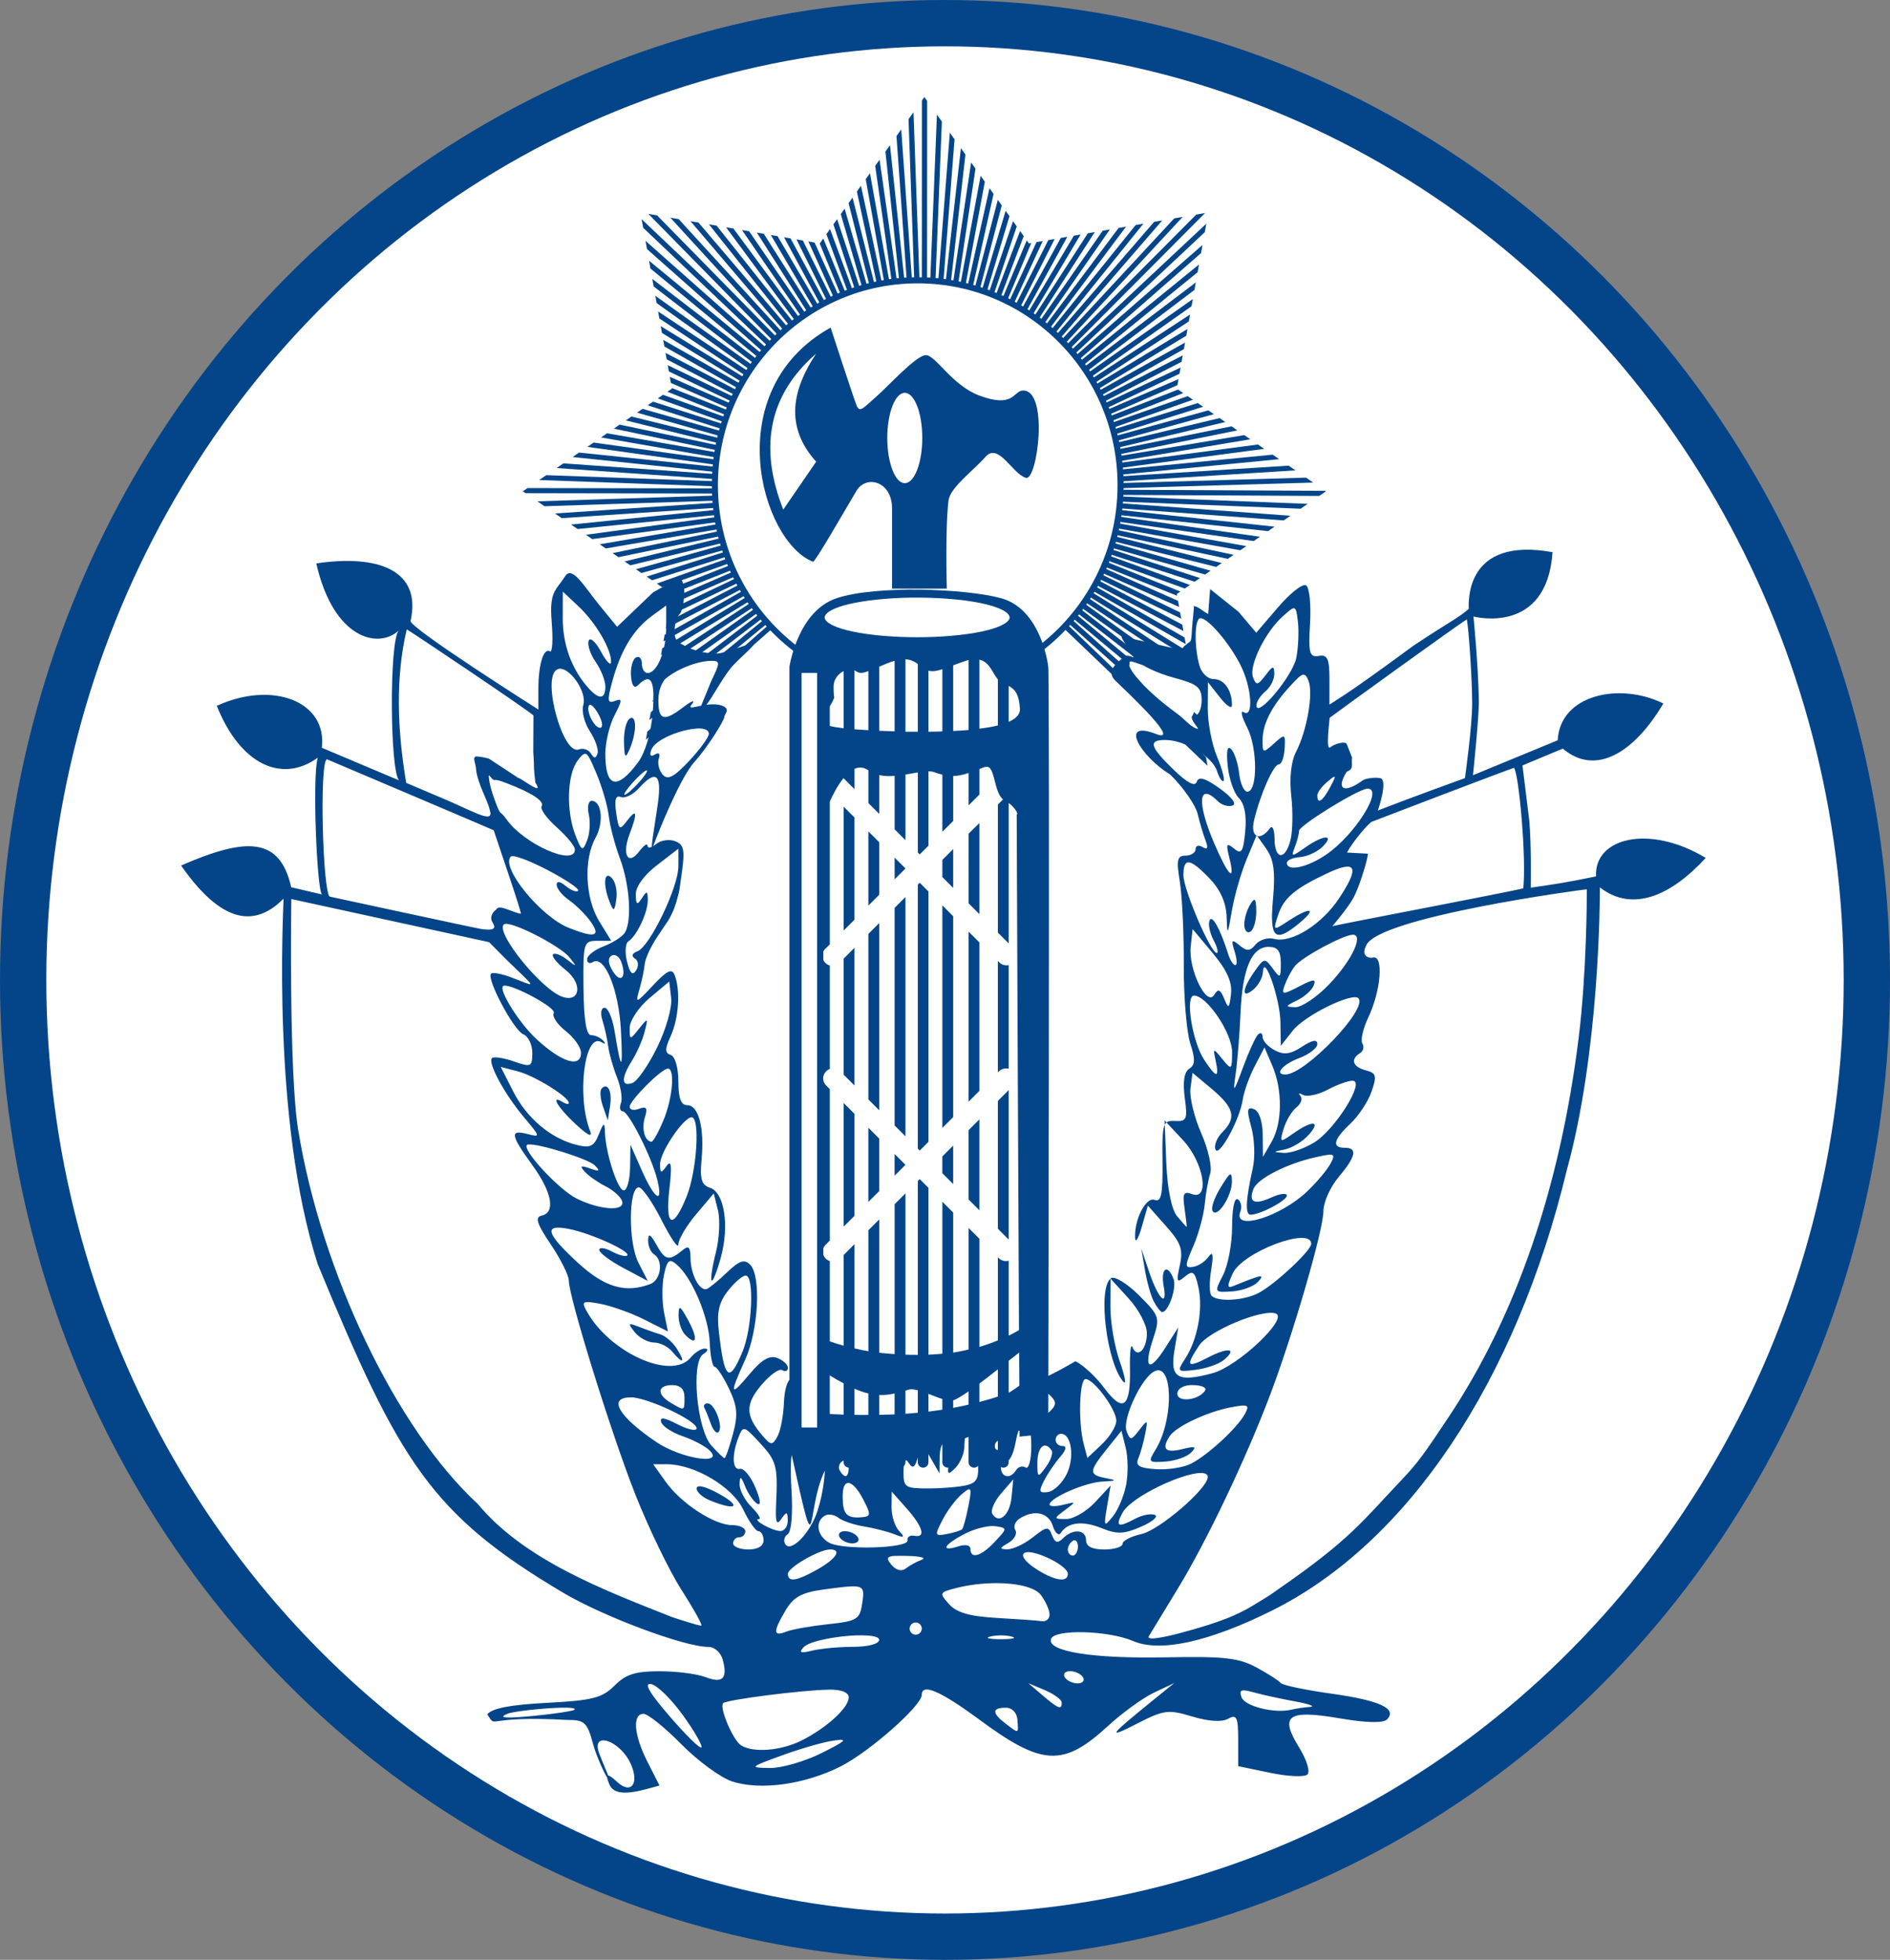
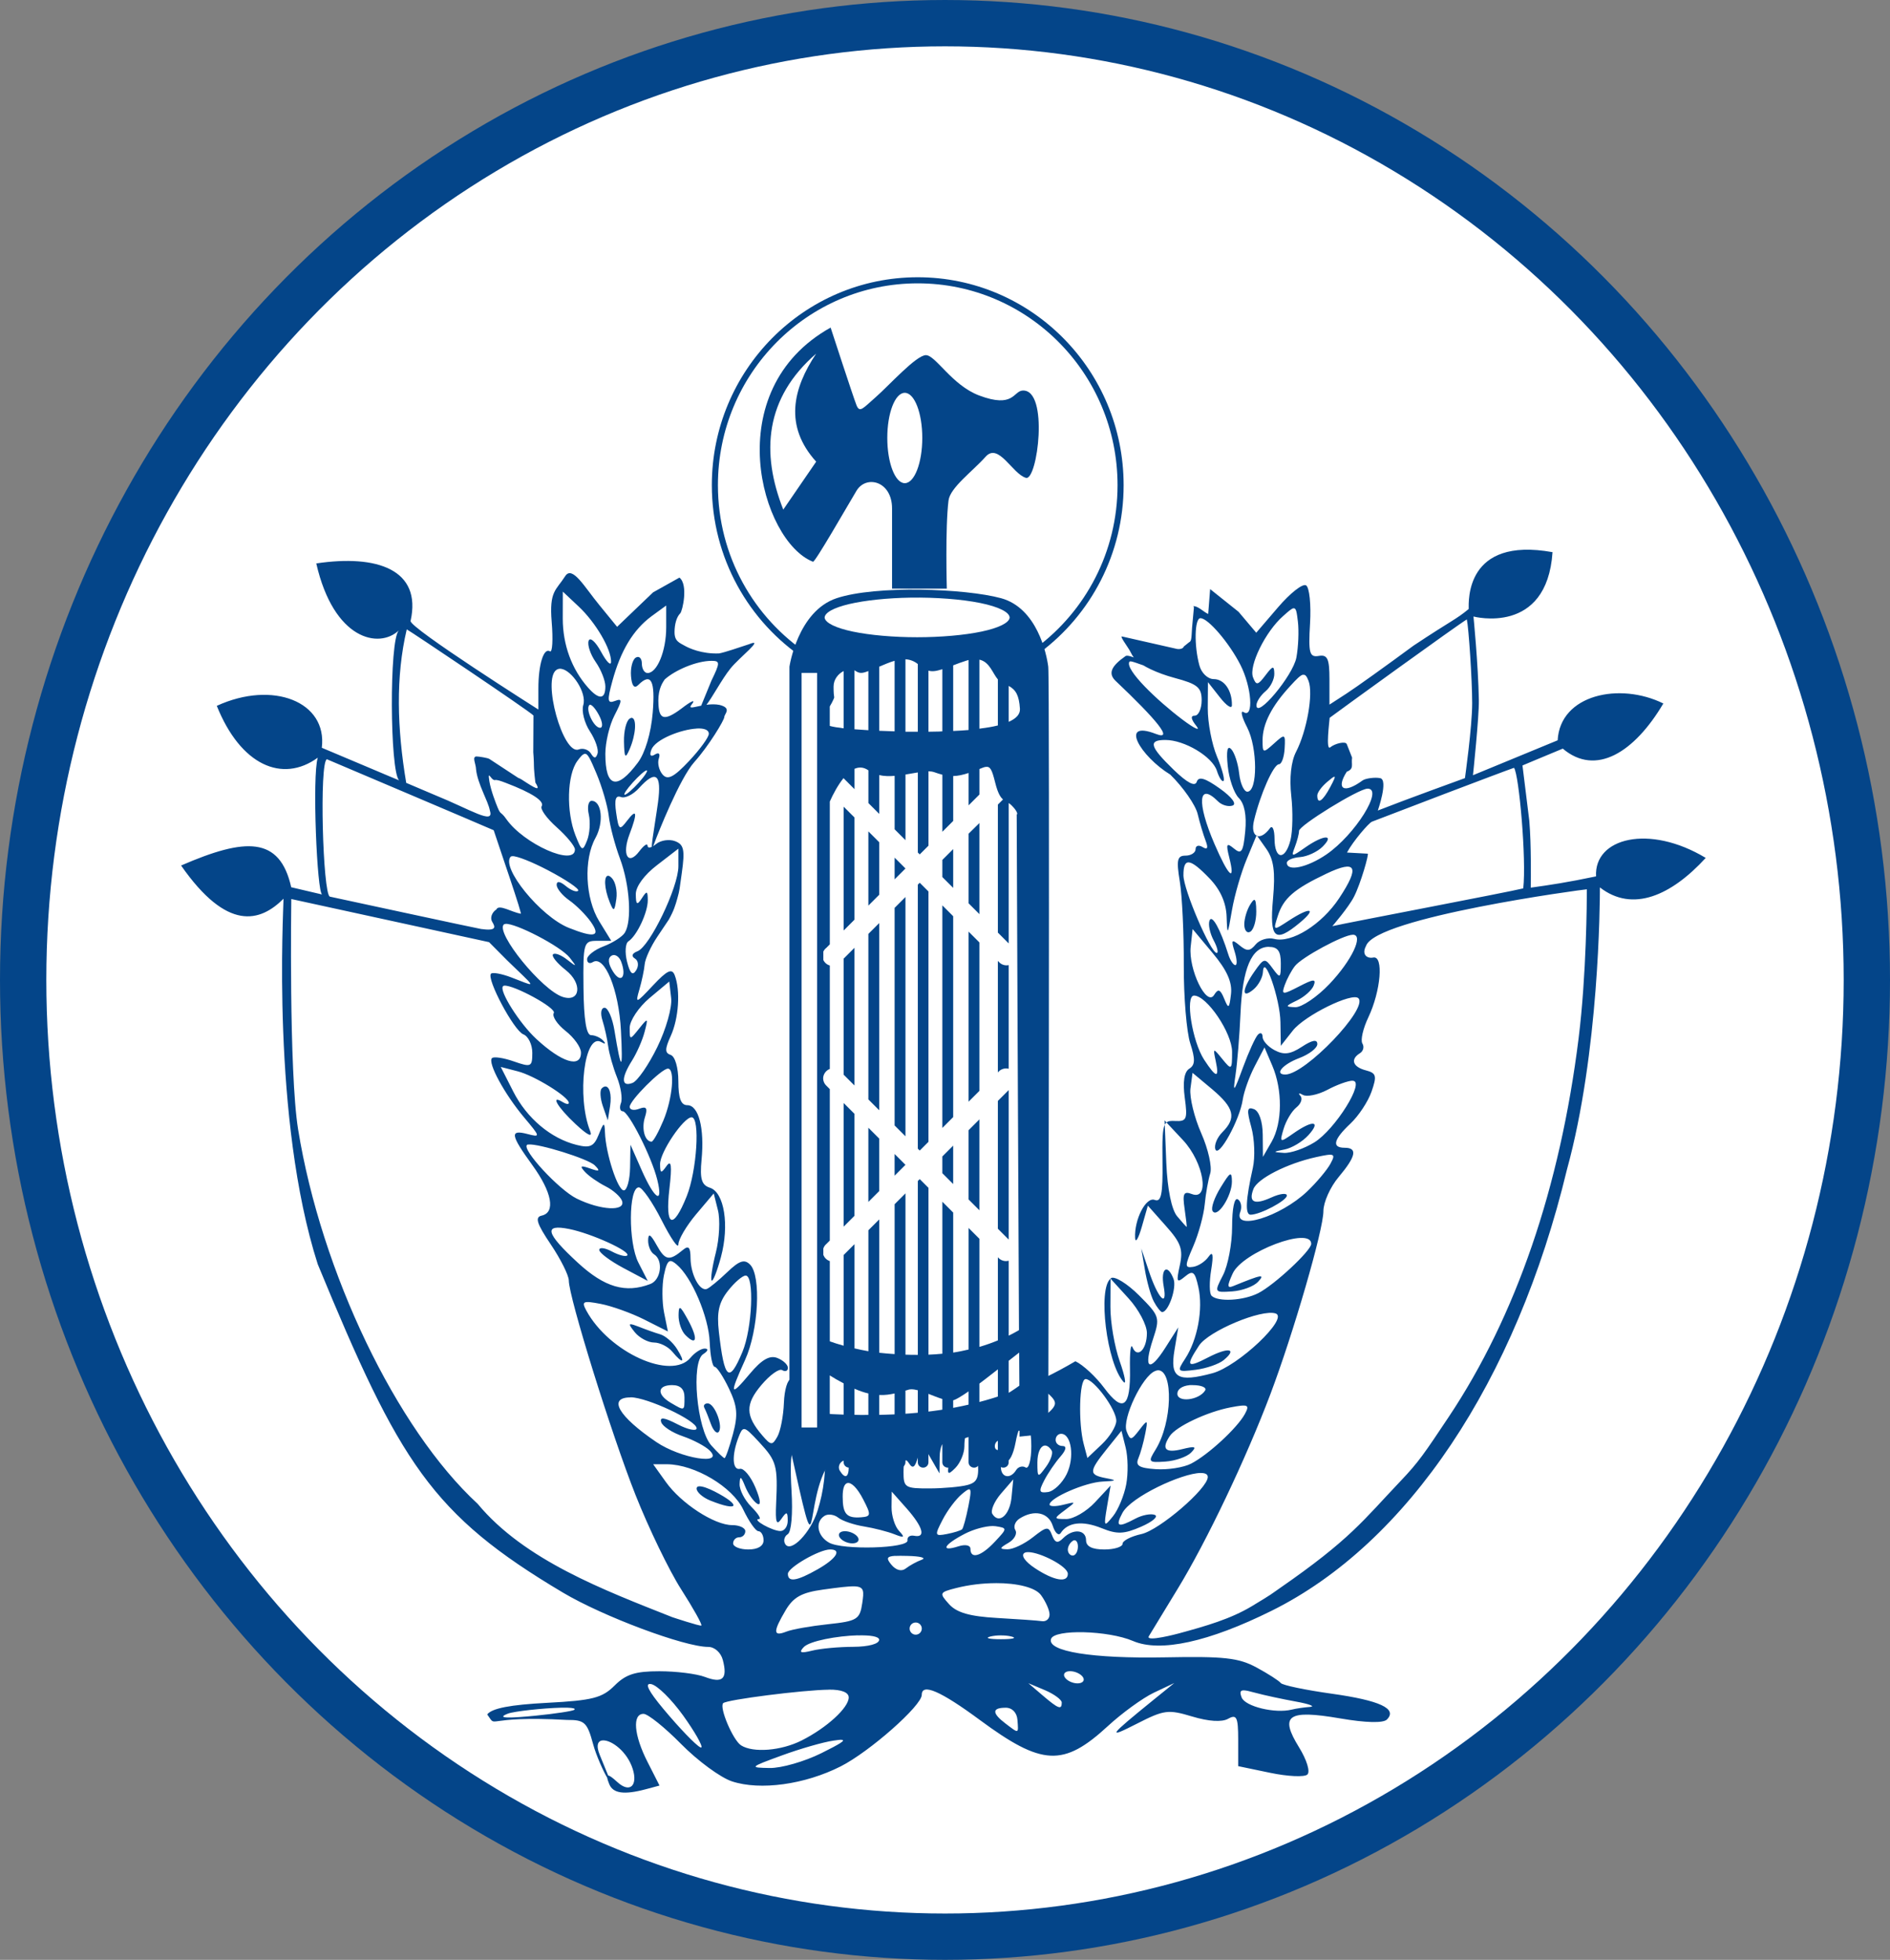
<svg xmlns="http://www.w3.org/2000/svg" xmlns:ns1="http://sodipodi.sourceforge.net/DTD/sodipodi-0.dtd" xmlns:ns2="http://www.inkscape.org/namespaces/inkscape" version="1.1" width="310.589" height="321.994" id="svg2" ns1:docname="Conservative Party (Brazil; Triangles and Crosses).svg" ns2:version="1.0.2-2 (e86c870879, 2021-01-15)">
  <rect width="100%" height="100%" fill="#808080" stroke="none" />
  <ns1:namedview pagecolor="#ffffff" bordercolor="#666666" borderopacity="1" objecttolerance="10" gridtolerance="10" guidetolerance="10" ns2:pageopacity="0" ns2:pageshadow="2" ns2:window-width="1366" ns2:window-height="705" id="namedview895" showgrid="false" ns2:zoom="1.3344617" ns2:cx="81.721594" ns2:cy="157.11887" ns2:window-x="-8" ns2:window-y="-8" ns2:window-maximized="1" ns2:current-layer="g3123" ns2:document-rotation="0" />
  <defs id="defs4">
    <ns2:path-effect effect="bend_path" id="path-effect991" is_visible="true" lpeversion="1" bendpath="m 81.245,303.54 c 33.285,45.372 98.934,51.499 134.67,2.649" prop_scale="1" scale_y_rel="false" vertical="false" hide_knot="false" bendpath-nodetypes="cc" />
    <clipPath id="clipPath3405">
-       <path d="m 490.354,78.236 -4.982,28.37 23.582,16.539 -23.582,16.539 4.982,28.369 -28.37,-4.98 -16.539,-36.115 -16.539,36.115 -28.37,4.98 4.98,-28.37 -23.582,-16.538 23.582,-16.539 -4.98,-28.37 28.37,4.981 16.539,-23.582 16.539,23.582 z" id="path3407" />
-     </clipPath>
+       </clipPath>
  </defs>
  <g id="g3123" style="display:inline" transform="translate(6.345,-42.587)">
    <ellipse cx="148.95" cy="203.584" rx="151.489" ry="157.191" id="ellipse51" style="display:inline;fill:#ffffff;fill-opacity:1;stroke:#044589;stroke-width:7.611;stroke-miterlimit:4;stroke-dasharray:none" />
    <path d="m 445.444,123.145 2.617,-66.136 M 445.444,123.145 450.52,57.151 m -5.076,65.994 7.374,-65.777 m -7.374,65.777 9.661,-65.48 M 445.444,123.145 457.382,58.042 m -11.938,65.103 14.201,-64.648 M 445.444,123.145 461.891,59.031 M 445.444,123.145 464.115,59.644 M 445.444,123.145 466.316,60.333 M 445.444,123.145 468.493,61.099 M 445.444,123.145 470.643,61.94 M 445.444,123.145 472.762,62.856 M 445.444,123.145 474.846,63.844 M 445.444,123.145 476.896,64.906 M 445.444,123.145 478.906,66.037 M 445.444,123.145 480.877,67.239 M 445.444,123.145 482.805,68.508 M 445.444,123.145 484.688,69.844 M 445.444,123.145 486.521,71.243 M 445.444,123.145 488.305,72.707 M 445.444,123.145 490.037,74.232 M 445.444,123.145 491.715,75.816 M 445.444,123.145 493.337,77.458 M 445.444,123.145 494.9,79.155 M 445.444,123.145 496.404,80.906 M 445.444,123.145 497.846,82.708 M 445.444,123.145 499.225,84.56 M 445.444,123.145 500.536,86.458 m -55.092,36.687 56.337,-34.744 M 445.444,123.145 502.958,90.386 M 445.444,123.145 504.066,92.411 M 445.444,123.145 505.102,94.473 M 445.444,123.145 506.064,96.571 M 445.444,123.145 506.954,98.7 M 445.444,123.145 507.77,100.859 m -62.326,22.286 63.064,-20.1 m -63.064,20.1 63.726,-17.889 m -63.726,17.889 64.311,-15.657 m -64.311,15.657 64.818,-13.405 m -64.818,13.405 65.245,-11.138 m -65.245,11.138 65.594,-8.857 m -65.594,8.857 65.863,-6.565 m -65.863,6.565 66.051,-4.265 m -66.051,4.265 66.16,-1.96 m -66.16,1.96 66.188,0.348 m -66.188,-0.348 66.135,2.655 m -66.135,-2.655 66.003,4.959 m -66.003,-4.959 65.79,7.257 M 445.444,123.145 l 65.497,9.546 M 445.444,123.145 510.568,134.969 M 445.444,123.145 510.115,137.231 M 445.444,123.145 509.585,139.477 M 445.444,123.145 l 63.533,18.558 m -63.533,-18.558 62.847,20.762 m -62.847,-20.762 62.085,22.94 M 445.444,123.145 506.691,148.236 M 445.444,123.145 l 60.335,27.21 m -60.335,-27.21 59.35,29.297 M 445.444,123.145 503.736,154.493 M 445.444,123.145 502.609,156.507 M 445.444,123.145 501.41,158.479 m -55.966,-35.334 54.701,37.264 m -54.701,-37.264 53.369,39.148 m -53.369,-39.148 51.971,40.985 m -51.971,-40.985 50.511,42.771 m -50.511,-42.771 48.99,44.506 m -48.99,-44.506 47.41,46.187 m -47.41,-46.187 m 0,0 m 0,0 m 0,0 m 0,0 m 0,0 m 0,0 m 0,0 -49.301,44.163 m 49.301,-44.163 -50.81,42.417 m 50.81,-42.417 -52.258,40.62 m 52.258,-40.62 -53.642,38.774 M 445.444,123.145 390.483,160.025 M 445.444,123.145 389.23,158.087 m 56.214,-34.942 -57.398,32.961 m 57.398,-32.961 -58.512,30.94 m 58.512,-30.94 -59.555,28.881 m 59.555,-28.881 -60.526,26.787 m 60.526,-26.787 -61.423,24.661 m 61.423,-24.661 -62.245,22.505 m 62.245,-22.505 -62.992,20.321 m 62.992,-20.321 -63.662,18.113 m 63.662,-18.113 -64.254,15.882 m 64.254,-15.882 -64.769,13.633 m 64.769,-13.633 -65.205,11.366 m 65.205,-11.366 -65.561,9.087 m 65.561,-9.087 -65.838,6.796 m 65.838,-6.796 -66.035,4.496 m 66.035,-4.496 -66.152,2.192 m 66.152,-2.192 -66.188,-0.116 m 66.188,0.116 -66.143,-2.423 m 66.143,2.423 -66.019,-4.727 m 66.019,4.727 -65.814,-7.026 m 65.814,7.026 -65.529,-9.316 m 65.529,9.316 -65.164,-11.595 m 65.164,11.595 -64.72,-13.86 m 64.72,13.86 -64.198,-16.107 m 64.198,16.107 -63.597,-18.335 m 63.597,18.335 -62.919,-20.541 m 62.919,20.541 -62.165,-22.722 m 62.165,22.722 -61.335,-24.876 M 445.444,123.145 385.013,96.146 M 445.444,123.145 385.991,94.056 m 59.453,29.089 -58.402,-31.144 M 445.444,123.145 388.163,89.984 M 445.444,123.145 389.354,88.008 M 445.444,123.145 390.613,86.073 M 445.444,123.145 391.938,84.184 M 445.444,123.145 393.329,82.344 M 445.444,123.145 394.783,80.551 M 445.444,123.145 396.299,78.81 M 445.444,123.145 397.874,77.124 M 445.444,123.145 399.507,75.493 M 445.444,123.145 401.196,73.921 M 445.444,123.145 402.939,72.408 M 445.444,123.145 404.733,70.957 M 445.444,123.145 406.577,69.57 m 38.867,53.575 -36.975,-54.898 M 445.444,123.145 410.405,66.991 M 445.444,123.145 412.384,65.804 M 445.444,123.145 414.403,64.686 M 445.444,123.145 416.459,63.64 M 445.444,123.145 418.551,62.666 m 26.893,60.479 -24.768,-61.38 M 445.444,123.145 422.83,60.939 M 445.444,123.145 425.012,60.188 m 20.432,62.957 -18.225,-63.631 m 18.225,63.631 -15.995,-64.227 M 445.444,123.145 431.698,58.399 M 445.444,123.145 433.963,57.959 m 11.481,65.186 -9.202,-65.547 m 9.202,65.547 -6.911,-65.827 m 6.911,65.827 -4.612,-66.028 m 4.612,66.028 -2.308,-66.149 m 2.308,66.149 0.029,-66.189" transform="matrix(1.039,0,0,1.02,-317.258,-2.299)" clip-path="url(#clipPath3405)" id="line443" style="display:inline;fill:none;stroke:#044589;stroke-width:0.826;stroke-miterlimit:1;stroke-opacity:1" />
    <g transform="translate(-280.525,-24.761)" id="g449">
      <path d="M 388.57,192.06" id="path451" style="fill:#ffffff;stroke:#044589" />
      <path d="m 425.41,201.31 c 1.033,-0.312 2.042,-0.641 3.031,-1 0.231,0.071 0.455,0.147 0.688,0.219" id="path455" style="fill:#ffffff" />
      <path d="M 448.13,167.68" id="path457" style="fill:#ffffff;stroke:#044589;stroke-width:0.752;stroke-linecap:round;stroke-linejoin:round" />
    </g>
-     <path d="m 103.97,146.968 c 0,4.915 -3.17,8.899 -7.08,8.899 -3.91,0 -7.079,-3.984 -7.079,-8.899 0,-4.915 3.169,-8.9 7.079,-8.9 3.91,0 7.08,3.99 7.08,8.9 z" id="path459" style="fill:none" />
-     <path d="m 190.06,154.99 c -1.938,-1.028 -9.01,-4.392 -10.715,-3.767 -1.014,2.281 8.423,9.364 9.268,9.541 0.962,0.201 1.361,-1.424 1.283,-1.525 0.74,-0.23 2.04,-1.45 0.17,-4.25 z" id="path521" style="fill:#ffffff" />
    <path d="m 106.92,162.36 c -0.28,0.082 -2.296,0.616 -2.523,0.784 -0.552,0.281 -1.911,0.654 -2.802,1.546 -1.057,0.765 -1.639,2.279 -0.691,2.036 -0.082,0.028 1.288,-0.9 1.064,0.29 -0.543,0.843 0.457,2.563 1.036,1.716 0.97,1.741 5.687,-3.114 6.215,-3.91 0.31,-0.48 7.7,-8.96 -2.3,-2.47 z" id="path525" style="fill:#ffffff" />
-     <path d="m 108.88,151.02 c -2.339,0.431 -11.26,4.785 -6.432,9.211 1.795,1.514 4.308,-2.467 4.81,-2.255 0.218,0.092 -0.862,1.464 -0.327,1.824 1.32,0.605 1.004,1.738 4.137,-5.829 0.257,-0.621 0.951,-1.793 0.813,-2.701 -0.138,-0.908 0.06,-0.81 -3,-0.25 z" id="path527" style="fill:#ffffff" />
+     <path d="m 108.88,151.02 c -2.339,0.431 -11.26,4.785 -6.432,9.211 1.795,1.514 4.308,-2.467 4.81,-2.255 0.218,0.092 -0.862,1.464 -0.327,1.824 1.32,0.605 1.004,1.738 4.137,-5.829 0.257,-0.621 0.951,-1.793 0.813,-2.701 -0.138,-0.908 0.06,-0.81 -3,-0.25 " id="path527" style="fill:#ffffff" />
    <path d="m 126.2,150.465 c -9.075,-6.015 -15.068,-16.382 -15.068,-28.163 0,-18.592 14.925,-33.663 33.336,-33.663 18.411,0 33.336,15.072 33.336,33.663 0,11.105 -5.325,20.955 -13.538,27.086" id="path3637" style="fill:#ffffff;stroke:#044589;stroke-width:1" />
    <path d="m 130.154,96.407 c -18.518,10.335 -11.425,35.132 -2.906,38.469 0.265,0.265 5.565,-9.004 7.156,-11.656 1.592,-2.653 5.844,-1.603 5.844,2.906 v 13.171 h 9 c 0,0 -0.278,-10.008 0.281,-14.483 0.265,-2.122 3.972,-4.8 6.094,-7.188 2.122,-2.387 4.408,2.833 6.625,3.469 1.905,0.546 3.826,-14.552 -0.531,-14.344 -1.545,0.074 -1.435,2.97 -7.156,0.812 -4.475,-1.687 -7.158,-6.625 -8.75,-6.625 -1.592,0 -6.097,5.018 -8.219,6.875 -2.122,1.857 -2.657,2.67 -3.188,1.344 -0.531,-1.326 -4.25,-12.75 -4.25,-12.75 z m -2.375,4.281 c -3.853,5.768 -5.292,11.897 0,17.75 l -5.406,7.875 c -3.691,-9.337 -3.019,-18.33 5.406,-25.625 z m 14.562,6.438 c 1.595,0 2.875,3.312 2.875,7.406 0,4.094 -1.28,7.438 -2.875,7.438 -1.595,0 -2.875,-3.343 -2.875,-7.438 0,-4.094 1.28,-7.406 2.875,-7.406 z" id="path2857" style="fill:#044589;fill-opacity:1;stroke:none" />
    <path d="m 129.383,274.88 c -1.042,2.716 -2.274,-0.145 -2.375,-5.531 -0.097,-5.167 -0.201,-5.436 -1.188,-2.938 -0.598,1.514 -1.575,2.747 -2.156,2.75 -0.582,0.003 -1.108,1.766 -1.188,3.906 -0.08,2.14 -0.559,4.63 -1.063,5.531 -0.84,1.5 -1.062,1.479 -2.469,-0.156 -2.813,-3.271 -2.839,-5.131 -0.188,-8.281 1.402,-1.667 2.938,-2.777 3.438,-2.469 0.5,0.308 0.938,0.148 0.938,-0.375 0,-0.522 -0.788,-1.253 -1.75,-1.625 -1.244,-0.48 -2.546,0.262 -4.5,2.594 -3.271,3.903 -3.412,3.517 -0.781,-2.28 2.211,-4.872 2.669,-13.801 0.813,-15.656 -0.931,-0.932 -1.768,-0.649 -3.75,1.25 -1.404,1.345 -2.911,2.583 -3.344,2.75 -1.176,0.452 -2.67,-2.368 -2.688,-5.063 -0.012,-1.783 -0.311,-2.124 -1.25,-1.344 -2.244,1.862 -2.91,1.754 -4.313,-0.781 -0.999,-1.805 -1.381,-2.032 -1.406,-0.813 -0.02,0.93 0.419,1.973 0.969,2.313 1.561,0.965 1.162,4.201 -0.594,4.875 -4.076,1.563 -7.526,0.566 -11.938,-3.5 -5.285,-4.871 -5.671,-6.385 -1.406,-5.53 3.655,0.729 10.173,3.701 9.531,4.344 -0.248,0.247 -1.385,-0.043 -2.531,-0.656 -1.147,-0.614 -2.063,-0.718 -2.063,-0.25 0,0.467 1.769,1.794 3.969,2.969 l 4,2.125 -1.531,-3 c -1.687,-3.262 -1.638,-12.375 0.063,-12.375 0.55,0 2.237,2.42 3.75,5.406 1.513,2.986 2.75,4.775 2.75,3.969 0,-0.808 1.307,-3.032 2.906,-4.938 l 2.906,-3.438 0.688,2.75 c 0.389,1.526 0.241,4.663 -0.344,6.97 -0.585,2.305 -0.898,4.383 -0.688,4.594 0.21,0.211 0.9,-1.532 1.531,-3.875 1.404,-5.216 0.549,-10.626 -1.813,-11.375 -1.367,-0.436 -1.676,-1.444 -1.375,-4.594 0.497,-5.219 -0.484,-8.97 -2.344,-8.97 -1.056,0 -1.469,-1.146 -1.469,-3.938 0,-2.226 -0.547,-4.078 -1.25,-4.313 -0.984,-0.328 -0.984,-0.965 0,-3.125 1.314,-2.886 1.615,-7.471 0.656,-9.969 -0.454,-1.183 -1.228,-0.833 -3.563,1.656 -2.842,3.027 -2.943,3.069 -2.25,0.688 0.399,-1.375 0.799,-3.261 0.875,-4.155 0.076,-0.896 1.002,-2.922 2.063,-4.5 l 1.906,-2.845 c 0.832,-1.498 1.062,-2.297 1.406,-3.509 0.381,-1.34 0.361,-1.587 0.719,-4.116 0.54,-3.821 0.352,-4.694 -1.094,-5.25 -0.957,-0.366 -2.37,-0.157 -3.125,0.47 -0.756,0.627 -1.389,0.761 -1.406,0.28 -0.018,-0.479 -0.62,-0.059 -1.375,0.938 -1.819,2.398 -2.872,0.549 -1.594,-2.813 1.362,-3.584 1.219,-4.359 -0.406,-2.219 -1.238,1.632 -1.368,1.504 -1.781,-1.313 -0.318,-2.167 -0.093,-2.931 0.781,-2.595 0.682,0.263 2.007,-0.405 2.969,-1.469 2.771,-3.063 3.754,-2.31 3.125,2.344 -0.536,3.963 -1.616,9.472 -0.59,6.675 0.605,-1.649 4.168,-10.628 6.559,-13.3 2.391,-2.672 4.925,-6.89 4.925,-7.394 0,-0.506 1.309,-1.474 -0.779,-1.99 -2.598,-0.521 -5.644,1.257 -4.553,-0.116 0.696,-0.878 -0.082,-0.544 -1.719,0.72 -2.874,2.156 -3.611,1.657 -3.762,-0.545 -0.151,-2.202 0.39,-3.353 1.026,-4.251 1.729,-1.547 5.236,-3.05 7.704,-3.05 1.404,0 1.398,0.319 -0.031,3.25 l -1.805,4.409 0.838,-0.242 c 1.121,-1.375 2.617,-4.325 4.09,-6.158 1.473,-1.833 5.771,-5.114 3.032,-3.983 -1.709,0.555 -3.863,1.313 -4.906,1.506 -2.853,0.116 -4.969,-0.887 -5.563,-1.219 -0.988,-0.553 -1.75,-0.783 -1.75,-2.281 0,-1.258 0.322,-2.483 0.938,-3.091 0.366,-0.36 1.354,-4.698 -0.132,-5.867 l -4.337,2.427 -2.938,2.813 -2.969,2.844 -2.938,-3.594 c -2.375,-2.881 -4.427,-6.561 -5.594,-4.727 -1.5,2.356 -2.642,2.41 -2.219,7.508 0.242,2.923 0.116,5.09 -0.281,4.844 -1.044,-0.646 -1.906,2.173 -1.906,6.125 v 3.438 c 0,0 -21.248,-13.451 -21,-14.561 1.888,-8.457 -5.537,-10.938 -15.498,-9.445 2.875,12.592 10.331,14.067 13.561,11.007 -1.591,1.613 -1.464,23.093 0.041,24.624 -0.272,-0.083 -9.079,-3.842 -12.694,-5.346 0.948,-7.569 -8.05,-11.114 -17.256,-6.888 3.91,9.769 10.774,12.745 16.593,8.517 -0.939,2.944 -0.126,22.338 0.726,22.48 l -5.09,-1.194 c -1.882,-8.394 -7.52,-8.164 -18.097,-3.57 7.57,10.861 12.971,9.317 16.832,5.456 0,1.895 -2.012,36.221 5.626,60.052 13.467,32.635 18.671,41.103 40.32,53.966 6.575,3.906 19.938,8.906 23.844,8.906 1.053,0 2.081,0.915 2.406,2.155 0.809,3.095 -0.033,3.886 -2.938,2.781 -1.392,-0.529 -4.761,-0.938 -7.5,-0.938 -3.906,0 -5.485,0.483 -7.344,2.344 -2.037,2.037 -3.597,2.45 -11.094,2.844 -6.05,0.317 -9.072,0.892 -9.844,1.906 1.754,2.462 -0.963,0.125 13.094,0.906 2.907,-0.022 3.337,0.378 4.313,4 0.486,1.806 1.729,4.559 2.313,5.5 0.029,0.247 0.158,0.599 0.313,1 0.604,1.573 2.436,1.847 6.063,0.875 l 2.219,-0.595 -1.969,-3.875 c -2.254,-4.418 -2.533,-7.905 -0.656,-7.905 0.708,0 3.484,2.225 6.188,4.969 2.702,2.743 6.453,5.501 8.344,6.125 4.647,1.533 11.973,0.521 17.875,-2.469 4.725,-2.396 13.313,-9.962 13.313,-11.75 0,-1.964 3.072,-0.645 9.531,4.125 10.253,7.567 13.745,7.743 21.063,1 2.291,-2.113 5.681,-4.58 7.531,-5.47 l 3.375,-1.594 -3.438,2.781 c -7.39,5.995 -7.7,6.447 -2.72,3.906 4.479,-2.286 5.146,-2.376 9.095,-1.188 2.714,0.816 4.87,0.954 5.905,0.375 1.397,-0.782 1.656,-0.293 1.656,3.438 v 4.344 l 5.25,1.094 c 2.889,0.604 5.644,0.737 6.125,0.281 0.493,-0.468 -0.105,-2.416 -1.375,-4.469 -3.244,-5.25 -1.859,-6.227 6.75,-4.75 4.272,0.73 7.084,0.791 7.688,0.188 1.776,-1.778 -1.14,-3.136 -9.095,-4.25 -4.314,-0.604 -8.068,-1.39 -8.344,-1.75 -0.274,-0.361 -2.074,-1.523 -4,-2.563 -2.938,-1.588 -5.348,-1.842 -15,-1.656 -12.008,0.229 -19.447,-0.977 -18.75,-3.031 0.553,-1.628 9.399,-1.402 13.469,0.344 4.453,1.91 12.408,0.177 22.781,-4.969 22.361,-11.093 40.146,-37.656 48.531,-72.5 5.286,-19.203 5.412,-43.686 5.412,-46.341 5.371,4.173 11.717,1.346 17.389,-4.847 -9.301,-5.6 -18.369,-3.293 -18.021,3.034 -4.748,0.994 -7.562,1.413 -10.729,1.853 0,-1.501 0.108,-6.846 -0.242,-11 l -1.121,-9.074 c 0,0 3.04,-1.284 6.625,-2.767 5.419,4.596 11.757,0.639 16.525,-7.417 -7.156,-3.535 -16.961,-1.482 -17.369,6.049 -1.411,0.57 -13.916,5.737 -13.916,5.737 0,0 1.02,-9.657 0.968,-12.364 -0.116,-6.031 -0.886,-13.712 -0.886,-13.712 0,0 12.069,3.207 12.992,-10.571 -14.384,-2.594 -13.772,8.079 -13.779,9.341 -2.146,1.772 -2.657,1.761 -9.065,6.017 -4.478,3.301 -9.402,6.827 -10.97,7.845 l -2.844,1.844 v -4.156 c 0,-3.391 -0.318,-4.085 -1.75,-3.844 -1.525,0.256 -1.732,-0.428 -1.438,-5.344 0.186,-3.102 -0.104,-5.909 -0.656,-6.25 -0.553,-0.343 -2.615,1.281 -4.594,3.594 l -3.594,4.188 -2.906,-3.438 -4.672,-3.731 -0.317,4.087 c -0.651,-0.251 -1.778,-1.409 -2.458,-1.263 l 0.116,0.146 -0.308,3.359 c -0.112,2.156 -0.146,2.205 -0.523,2.433 l -0.838,0.675 c -0.1,0.388 -0.781,0.482 -1.169,0.384 l -8.978,-2.036 c -0.406,-0.092 0.76,1.47 1.188,2.178 0.361,0.6 0.521,1.148 1.16,1.746 0.933,0.872 3.285,2.083 6.33,2.897 3.699,0.989 4.406,1.543 4.406,3.656 0,1.377 -0.509,2.53 -1.125,2.53 -0.732,0 -0.646,0.573 0.25,1.688 0.754,0.938 -0.291,0.46 -2.313,-1.063 -4.046,-3.048 -9.479,-8.201 -8.685,-9.486 0.277,-0.352 3.074,1.163 4.254,0.98 -1.047,-0.409 -4.364,-2.396 -4.924,-1.879 -2.219,1.558 -2.891,2.76 -1.656,3.995 6.75,6.388 9.74,9.955 6.666,8.765 -6.137,-2.376 -2.526,3.688 2.375,6.688 2.127,2.083 4.154,5.007 4.5,6.469 0.347,1.461 0.941,3.439 1.313,4.406 0.46,1.2 0.3,1.523 -0.5,1.031 -0.644,-0.397 -1.155,-0.239 -1.155,0.344 0,0.582 -0.76,1.063 -1.656,1.063 -1.362,0 -1.521,0.701 -0.938,4.25 0.384,2.338 0.681,8.524 0.656,13.75 -0.022,5.226 0.462,10.99 1.063,12.845 0.84,2.591 0.813,3.556 -0.156,4.155 -0.832,0.515 -1.102,2.138 -0.75,4.75 0.479,3.567 0.33,3.942 -1.594,3.845 -0.644,-0.033 -1.096,-0.014 -1.406,0.25 l 2.719,2.905 c 3.429,3.677 4.458,10.003 1.438,8.845 -1.318,-0.506 -1.549,-0.083 -1.188,2.375 0.242,1.656 0.4,3.03 0.344,3.03 -0.056,0 -0.753,-0.787 -1.563,-1.75 -0.908,-1.078 -1.6,-4.433 -1.781,-8.75 l -0.25,-6.28 c -0.385,0.789 -0.418,2.503 -0.375,6.063 0.064,5.349 -0.208,6.693 -1.281,6.281 -1.434,-0.55 -3.381,3.224 -3.219,6.25 0.05,0.927 0.543,0.105 1.094,-1.813 l 1,-3.5 2.969,3.345 c 2.473,2.767 2.856,3.85 2.281,6.469 -0.605,2.757 -0.506,2.964 0.844,1.844 1.317,-1.094 1.646,-0.826 2.219,1.781 0.785,3.573 -0.151,8.611 -2.188,11.719 -1.395,2.126 -1.322,2.201 1.75,1.813 1.749,-0.223 3.813,-0.947 4.594,-1.595 2.299,-1.907 0.778,-2.165 -2.563,-0.438 -3.506,1.813 -3.744,1.486 -1.5,-1.938 1.568,-2.396 10.29,-6.049 12.594,-5.28 2.227,0.741 -6.168,8.68 -10.375,9.813 -5.746,1.547 -7.02,0.787 -6.25,-3.781 l 0.625,-3.75 -2.125,3.345 c -2.652,4.168 -3.646,3.488 -2.031,-1.406 1.174,-3.558 1.106,-3.8 -2.281,-7.188 -1.93,-1.93 -4.016,-3.221 -4.625,-2.844 -0.028,0.019 -0.033,0.071 -0.063,0.094 l 2.969,3.25 c 1.635,1.797 3,4.354 3,5.688 0,2.715 -1.58,4.248 -2.375,2.313 -0.283,-0.69 -0.457,0.898 -0.406,3.531 0.125,6.381 -1.139,7.332 -4.219,3.188 -1.375,-1.852 -3.513,-3.833 -4.75,-4.406 -13.501,7.957 -25.503,9.409 -40.994,8.649 z m 46.781,-22.222 c -2.135,1.663 -0.642,13.938 2.125,16.97 0.497,0.545 0.223,-0.975 -0.625,-3.375 -0.848,-2.401 -1.548,-6.427 -1.531,-8.97 l 0.02,-4.62 z m 8.9,-25.28 c 0.078,-0.161 0.17,-0.282 0.281,-0.375 l -0.313,-0.345 0.03,0.71 z m -98.93,-87.6 2.594,2.438 c 2.827,2.641 5.407,7.064 5.344,9.125 -0.022,0.715 -0.763,-0.038 -1.656,-1.688 -0.894,-1.649 -1.806,-2.455 -2.031,-1.78 -0.226,0.673 0.29,2.23 1.156,3.469 0.866,1.235 1.594,3.054 1.594,4.031 0,2.151 -1.05,2.218 -2.844,0.188 -2.697,-3.052 -4.15,-7.029 -4.156,-11.344 l 0.01,-4.45 z m 17,2.29 v 3.594 c 0,3.873 -1.491,7.5 -3.063,7.5 -0.531,0 -0.938,-0.705 -0.938,-1.563 0,-0.858 -0.459,-1.305 -1,-0.969 -0.542,0.334 -0.893,1.724 -0.781,3.063 0.132,1.595 0.543,2.082 1.188,1.438 2.11,-2.11 2.815,-0.758 2.375,4.563 -0.278,3.355 -1.242,6.585 -2.438,8.188 -3.442,4.608 -5.344,4.101 -5.344,-1.438 0,-1.861 0.668,-4.705 1.5,-6.313 1.299,-2.515 1.313,-2.855 0.063,-2.375 -1.225,0.47 -1.288,-0.055 -0.406,-3.281 1.362,-4.987 3.41,-8.396 6.406,-10.625 l 2.44,-1.78 z m 103.12,0.46 c 0.414,-0.027 0.504,0.661 0.688,2.188 0.183,1.514 0.076,4.164 -0.25,5.906 -0.558,2.971 -6.563,10.149 -6.563,7.844 0,-0.586 0.676,-1.628 1.5,-2.313 0.825,-0.685 1.455,-1.979 1.438,-2.875 -0.026,-1.382 -0.246,-1.335 -1.47,0.281 -1.246,1.647 -1.512,1.665 -2.03,0.313 -0.726,-1.892 2.04,-7.521 4.938,-10.063 0.9,-0.8 1.42,-1.27 1.74,-1.29 z m -15.31,1.63 c 1.247,0 4.742,4.084 6.563,7.688 1.852,3.664 2.201,8.781 0.531,7.75 -0.596,-0.368 -0.34,0.756 0.563,2.5 1.726,3.335 1.748,10.563 0.031,10.563 -0.551,0 -1.164,-1.351 -1.344,-3 -0.18,-1.649 -0.775,-3.449 -1.313,-4 -0.637,-0.652 -0.816,0.301 -0.563,2.781 0.214,2.09 1.021,4.457 1.813,5.25 0.937,0.938 1.313,2.842 1.063,5.469 -0.324,3.403 -0.619,3.86 -1.844,2.845 -1.23,-1.021 -1.35,-0.796 -0.781,1.469 1.059,4.215 -0.117,3.143 -2.438,-2.25 -2.942,-6.839 -2.653,-10.216 0.594,-6.969 0.611,0.61 1.682,0.919 2.375,0.688 0.75,-0.25 -0.098,-1.392 -2.094,-2.813 -2.428,-1.729 -3.473,-2.024 -3.781,-1.095 -0.283,0.851 -1.573,0.17 -3.813,-2 -3.908,-3.787 -4.215,-4.875 -1.345,-4.875 3.149,0 7.729,2.738 8.47,5.063 0.363,1.146 0.86,1.888 1.094,1.656 0.23,-0.232 -0.262,-2.04 -1.094,-4.031 -0.832,-1.992 -1.514,-5.552 -1.5,-7.906 l 0.03,-4.281 1.97,2.5 c 1.074,1.375 1.955,1.955 1.969,1.313 0.046,-2.433 -1.258,-4.313 -2.969,-4.313 -0.998,0 -2.037,-0.986 -2.375,-2.25 -0.9,-3.28 -0.79,-7.76 0.17,-7.76 z m 43.76,0.2 c 0.301,1.348 0.877,9.87 0.877,13.766 0,3.896 -1.187,12.303 -1.187,12.303 0,0 -9.646,3.488 -14.316,5.324 0,0 1.757,-5.021 0.396,-5.315 -0.853,-0.185 -2.438,0.032 -2.905,0.375 -3.052,2.23 -4.437,1.464 -2.595,-1.438 1.26,-0.469 0.703,-1.187 0.875,-2.313 l -0.875,-2.219 c -0.201,-0.525 -1.948,-0.108 -2.719,0.53 -0.775,0.645 -0.115,-4.372 -0.094,-4.853 1.13,-0.86 21.38,-15.53 22.54,-16.16 z m -174.21,1.63 c 0.653,0.334 19.956,13.278 20.825,14.148 0,0 -0.03,4.935 -0.03,6.047 0.054,0.537 0.069,1.085 0.094,1.625 0.016,0.366 0.006,0.729 0.031,1.094 0.051,0.752 0.097,1.263 0.219,2.25 0.767,1.241 0.421,1.241 -1.5,0 -0.683,-0.448 -0.907,-0.609 -1.344,-0.78 l -4.719,-3.095 c -0.261,-0.171 -1.726,-0.405 -2.094,-0.405 -0.825,0 -0.094,1.269 -0.094,2.094 0.257,2.462 1.996,5.204 2.281,6.813 0.764,2.405 -3.239,-0.218 -9.031,-2.563 l -4.722,-2.006 c -1.509,-8.958 -1.742,-17.465 0.085,-25.21 z m 25.354,6.48 c 1.765,0.202 4.281,3.932 3.656,5.969 -0.304,0.989 0.188,2.931 1.094,4.313 0.905,1.381 1.459,3.028 1.25,3.655 -0.282,0.847 -0.563,0.827 -1.094,-0.03 -0.394,-0.638 -1.291,-0.93 -2,-0.656 -2.581,0.99 -6.063,-11.587 -3.625,-13.094 0.2,-0.13 0.46,-0.19 0.71,-0.16 z m 121.91,1 c 0.416,-0.112 0.649,0.249 0.938,1 0.802,2.09 -0.286,8.222 -2.063,11.656 -0.818,1.584 -1.108,4.313 -0.781,7.219 0.291,2.57 0.229,5.842 -0.125,7.25 -0.854,3.399 -2.604,3.275 -2.625,-0.188 -0.008,-1.513 -0.346,-2.3 -0.75,-1.75 -0.793,1.079 -1.564,1.452 -2.094,1.281 l 1.5,2.125 c 1.211,1.729 1.498,3.732 1.094,8.188 -0.596,6.563 0.289,7.366 4.406,3.938 2.912,-2.426 1.717,-2.656 -1.813,-0.344 -2.579,1.688 -2.584,1.681 -1.813,-0.75 0.928,-2.927 2.668,-4.435 8,-6.969 4.933,-2.347 5.535,-1.172 2.094,4.03 -2.86,4.322 -7.822,7.438 -10.688,6.688 -1.017,-0.267 -2.389,0.131 -3.03,0.906 -0.945,1.138 -1.437,1.169 -2.656,0.155 -1.295,-1.073 -1.422,-0.92 -0.813,1 0.392,1.233 0.454,2.25 0.125,2.25 -0.329,0 -0.854,-0.788 -1.155,-1.75 -1.324,-4.209 -2.693,-6.666 -3.095,-5.563 -0.239,0.657 0.082,2.119 0.688,3.25 0.604,1.13 0.818,2.063 0.5,2.063 -1.004,0 -5.459,-10.391 -5.469,-12.75 -0.014,-2.976 1.063,-2.86 4.313,0.531 1.766,1.843 2.704,3.985 2.781,6.25 0.107,3.188 0.168,3.131 0.875,-1.031 0.42,-2.476 1.533,-6.272 2.438,-8.438 l 1.594,-3.844 c -0.502,-0.274 -0.727,-1.119 -0.406,-2.47 1.023,-4.314 3.213,-9.249 4.095,-9.25 0.44,-10e-4 0.854,-1.152 0.938,-2.563 0.142,-2.455 0.067,-2.49 -1.75,-0.844 -1.812,1.638 -1.875,1.586 -1.875,-0.531 0,-2.7 1.506,-5.641 4.594,-8.969 1.02,-1.13 1.62,-1.7 2.03,-1.81 z m -7.62,26.41 c 0.041,0.021 0.082,0.048 0.125,0.063 l -0.094,-0.156 -0.03,0.1 z m -109.5,-21.5 c 0.306,-0.007 0.9,0.684 1.438,1.688 0.614,1.147 0.698,2.094 0.188,2.094 -1.028,0 -2.45,-3.051 -1.75,-3.75 0.02,-0.03 0.07,-0.03 0.12,-0.03 z m 6.87,2.15 c -0.112,-0.016 -0.226,0.032 -0.375,0.125 -0.55,0.34 -0.977,2.026 -0.938,3.781 0.059,2.689 0.213,2.904 0.938,1.219 1.04,-2.43 1.16,-5.01 0.37,-5.12 z m 10.63,1.75 c 1.165,-0.063 2,0.186 2,0.875 0,0.559 -1.463,2.568 -3.25,4.47 -2.506,2.662 -3.515,3.176 -4.344,2.219 -0.592,-0.684 -0.876,-1.873 -0.625,-2.625 0.272,-0.818 0.013,-1.07 -0.656,-0.656 -0.701,0.433 -0.919,0.116 -0.563,-0.813 0.65,-1.69 4.87,-3.32 7.44,-3.46 z m -18.41,4.16 c 0.519,-0.087 0.937,0.843 1.938,3.219 0.927,2.2 1.843,5.351 2.031,7 0.188,1.649 1.022,4.8 1.844,7 1.616,4.331 1.99,10.285 0.781,12.188 -0.415,0.651 -1.968,1.646 -3.469,2.219 -1.502,0.57 -2.719,1.528 -2.719,2.125 0,0.596 0.411,0.794 0.938,0.469 1.935,-1.195 4.277,4.512 4.625,11.25 0.352,6.828 0.052,6.828 -1.063,0 -0.337,-2.063 -1.063,-3.75 -1.625,-3.75 -0.583,0 -0.725,0.896 -0.344,2.095 0.366,1.153 0.783,3.066 0.938,4.25 0.155,1.183 0.799,3.454 1.438,5.063 0.639,1.608 0.937,3.521 0.656,4.25 -0.28,0.729 -0.154,1.344 0.281,1.344 0.972,0 4.762,7.494 5.688,11.25 1.02,4.14 -0.396,3.306 -2.531,-1.5 l -1.875,-4.25 -0.063,3.75 c -0.039,2.063 -0.508,3.75 -1.031,3.75 -1.001,0 -2.976,-6.078 -3.094,-9.5 -0.062,-1.775 -0.193,-1.749 -1.031,0.345 -0.778,1.941 -1.414,2.241 -3.625,1.688 -4.245,-1.064 -8.17,-4.366 -10.406,-8.75 l -2.063,-4.063 2.781,0.719 c 2.695,0.677 8.406,4.197 8.406,5.188 0,0.271 -0.45,0.215 -1,-0.125 -2.109,-1.304 -0.877,0.818 2.094,3.595 1.991,1.859 2.85,2.277 2.406,1.155 -2.235,-5.65 -0.928,-16.193 1.813,-14.625 0.671,0.385 0.822,0.305 0.344,-0.219 -0.459,-0.501 -1.358,-0.906 -2,-0.906 -0.782,-0.001 -1.197,-2.558 -1.25,-7.75 -0.076,-7.456 0.023,-7.75 2.25,-7.75 h 2.313 l -2,-3.25 c -2.278,-3.734 -2.559,-10.11 -0.594,-13.655 1.407,-2.54 1.044,-6.095 -0.625,-6.095 -0.546,0 -0.751,1.014 -0.469,2.25 0.282,1.237 0.155,3.149 -0.281,4.25 -0.736,1.854 -0.878,1.796 -1.906,-0.813 -1.545,-3.918 -1.398,-9.938 0.313,-12.25 0.5,-0.69 0.87,-1.1 1.18,-1.15 z m 10.19,2.72 c 0.274,0 -0.286,0.899 -1.281,2 -0.996,1.101 -2.038,2 -2.313,2 -0.275,0 0.316,-0.899 1.313,-2 0.99,-1.1 2,-2 2.28,-2 z m -25.133,9.83 c 0.599,1.873 5.046,14.707 4.411,13.703 -1.373,-0.197 -3.563,-1.613 -3.969,-0.688 -0.758,0.498 -1.065,1.42 -0.688,2.03 0.563,0.91 0.69,1.53 -1.816,1.186 -0.079,0.033 -24.863,-5.319 -24.863,-5.319 -1.157,-0.434 -1.755,-22.147 -0.484,-22.57 0,0 25.79,10.94 27.407,11.66 z m -0.777,-8.99 c 0.118,-0.091 0.558,0.832 0.969,0.75 0.358,-0.072 0.933,0.134 1.813,0.469 4.295,1.633 6.391,3.008 5.875,3.844 -0.275,0.445 0.834,1.98 2.469,3.438 1.635,1.455 3,3.109 3,3.655 0,2.837 -8.401,-0.888 -11.281,-5 -0.95,-1.355 -0.88,-0.577 -1.438,-1.938 -0.268,-0.651 -1.086,-2.717 -1.344,-4.281 -0.104,-0.65 -0.112,-0.89 -0.058,-0.93 z m 138.87,0.22 c 0.285,-0.102 0.055,0.412 -0.625,1.688 -1.24,2.327 -2.125,2.902 -2.125,1.375 0,-0.482 0.741,-1.495 1.656,-2.25 0.56,-0.47 0.91,-0.76 1.08,-0.82 z m 29.58,-1.48 c 0.823,1.1 2.056,15.071 1.517,19.805 -2.485,0.628 -28.949,5.646 -31.373,6.209 0,0 2.656,-3.064 3.563,-4.845 1.122,-2.204 2.485,-7.049 2.25,-7.063 l -3.405,-0.188 c 1.014,-1.896 3.59,-4.868 4.104,-5.069 2.34,-0.92 21.88,-8.37 23.34,-8.85 z m -24.08,3.42 c 2.729,-0.034 -2.039,7.584 -6.75,10.813 -3.144,2.152 -6.5,2.868 -6.5,1.375 0,-0.435 0.967,-0.849 2.156,-0.938 1.189,-0.089 2.866,-0.867 3.719,-1.719 2.065,-2.066 0.168,-1.985 -2.844,0.125 -2.265,1.586 -2.357,1.601 -1.719,-0.063 0.372,-0.971 0.688,-2.163 0.688,-2.656 0,-0.88 9.78,-6.91 11.24,-6.93 z m -113.24,9.87 v 2.875 c 0,3.446 -4.688,13.188 -6.719,13.97 -0.895,0.343 -1.072,0.795 -0.438,1.188 0.58,0.358 0.677,1.195 0.219,1.938 -0.581,0.938 -1.009,0.552 -1.5,-1.406 -0.38,-1.514 -0.281,-3.018 0.219,-3.344 1.4,-0.918 3.204,-4.762 3.188,-6.781 -0.014,-1.538 -0.147,-1.583 -0.969,-0.313 -0.793,1.228 -0.987,1.086 -1,-0.655 -0.009,-1.272 1.411,-3.188 3.5,-4.781 l 3.5,-2.7 z m -27.29,1.22 c 0.8,-0.021 3.211,0.934 5.844,2.313 3.008,1.575 5.246,3.097 4.969,3.375 -0.278,0.277 -1.193,-0.086 -2.031,-0.781 -0.954,-0.792 -1.5,-0.854 -1.5,-0.188 0,0.586 0.912,1.726 2.063,2.531 1.151,0.805 2.757,2.411 3.563,3.563 1.673,2.388 0.639,2.669 -3.625,0.969 -4.646,-1.853 -11.262,-9.987 -9.531,-11.719 0.06,-0.03 0.15,-0.05 0.26,-0.05 z m 15.75,3.22 c -0.713,-0.017 -0.692,2.015 0.25,4.344 0.652,1.612 0.791,1.551 1.094,-0.531 0.188,-1.301 -0.153,-2.841 -0.75,-3.438 -0.24,-0.24 -0.42,-0.37 -0.59,-0.37 z m 160.83,2.25 c 0,1.783 -0.06,14.024 -1.354,24.44 -3.051,24.542 -10.305,45.668 -21.344,62.22 -4.021,6.027 -4.947,7.421 -7.907,10.529 -6.169,6.48 -8.188,9.542 -19.971,17.69 -1.357,0.938 -0.969,0.769 -4.469,2.874 -3.51,2.112 -7.545,3.268 -12.093,4.502 0,0 -5.444,1.46 -4.844,0.438 0.241,-0.412 2.364,-3.899 4.719,-7.75 4.789,-7.837 11.265,-21.451 15.25,-32 3.794,-10.044 8.72,-27.006 8.72,-30.094 0,-1.451 1.125,-3.96 2.5,-5.594 2.856,-3.396 3.151,-4.813 1,-4.813 -2.166,0 -1.857,-1.344 0.938,-3.969 1.345,-1.264 2.898,-3.613 3.469,-5.25 0.906,-2.6 0.794,-3.048 -0.938,-3.5 -2.152,-0.563 -2.582,-1.815 -0.969,-2.813 0.559,-0.347 0.738,-1.056 0.405,-1.595 -0.334,-0.54 0.106,-2.467 0.97,-4.28 2.069,-4.362 2.547,-10.199 0.813,-9.845 -0.979,0.2 -1.967,-0.45 -1.179,-1.921 1.62,-4.68 35.78,-9.29 36.29,-9.29 z m -54.67,1.72 c -0.148,0.015 -0.341,0.278 -0.625,0.719 -0.533,0.825 -0.992,2.286 -1,3.281 -0.008,0.995 0.45,1.559 1,1.219 0.551,-0.34 0.978,-1.833 0.969,-3.313 -0.01,-1.32 -0.1,-1.94 -0.35,-1.91 z m -158.22,-0.14 32.488,7.082 c 4.247,4.247 2.097,2.163 4.505,4.471 3.378,3.235 2.921,2.755 -0.902,1.302 -1.527,-0.581 -3.02,-0.854 -3.281,-0.594 -0.804,0.803 3.766,9.375 5.313,9.969 0.8,0.308 1.469,1.667 1.469,3.031 0,2.329 -0.195,2.405 -3.063,1.406 -1.679,-0.585 -3.275,-0.819 -3.563,-0.531 -0.743,0.743 2.048,5.901 5.313,9.781 2.657,3.158 2.676,3.248 0.531,2.688 -2.962,-0.773 -2.808,0.141 0.781,5.095 3.248,4.483 3.86,7.799 1.531,8.313 -1.135,0.25 -0.795,1.314 1.5,4.719 1.631,2.42 2.969,5.107 2.969,5.938 0,2.731 6.998,25.233 10.969,35.25 2.142,5.402 5.51,12.389 7.5,15.499 1.989,3.111 3.481,5.78 3.313,5.938 -0.169,0.158 -4.781,-1.375 -4.781,-1.375 -11.199,-4.44 -24.303,-9.361 -31.984,-18.624 -13.354,-12.313 -25.7,-38.049 -29.5,-61.5 -1.537,-9.5 -1.122,-37.87 -1.122,-37.87 z m 35.157,4.08 c 1.601,-0.191 9.116,3.676 10.594,5.563 1.201,1.534 1.164,1.569 -0.438,0.313 -0.976,-0.768 -2.022,-1.166 -2.313,-0.875 -0.291,0.29 0.647,1.456 2.094,2.594 2.765,2.175 2.413,5.34 -0.5,4.406 -3.397,-1.09 -11.074,-10.521 -9.688,-11.906 0.056,-0.04 0.148,-0.07 0.255,-0.08 z m 112.94,0.84 3.313,3.969 c 2.345,2.804 3.224,4.781 3,6.719 -0.28,2.433 -0.411,2.501 -1.125,0.75 -0.636,-1.559 -0.988,-1.675 -1.656,-0.594 -1.228,1.983 -4.237,-4.241 -3.844,-7.938 l 0.32,-2.91 z m 26.34,0.94 c 1.83,0 -0.185,4.246 -3.844,8.095 -2.035,2.139 -4.576,3.85 -5.625,3.813 -1.711,-0.062 -1.656,-0.174 0.313,-1.125 1.205,-0.583 2.426,-1.676 2.719,-2.438 0.433,-1.127 -0.012,-1.083 -2.405,0.155 -2.742,1.418 -2.93,1.391 -2.345,-0.25 0.347,-0.97 1.091,-2.366 1.656,-3.094 1.1,-1.44 7.99,-5.15 9.52,-5.15 z m -13.81,2 c 1.467,0 1.969,0.68 1.969,2.688 0,2.496 -0.099,2.546 -1.344,0.844 -1.281,-1.753 -1.417,-1.729 -3,0.531 -2.066,2.949 -2.152,4.594 -0.156,2.938 0.825,-0.685 1.519,-1.979 1.563,-2.875 0.161,-3.226 2.83,4.436 2.875,8.25 l 0.063,3.875 1.969,-2.5 c 1.949,-2.479 9.763,-6.331 10.781,-5.313 1.662,1.662 -8.73,12.515 -12,12.531 -1.867,0.009 -0.467,-1.663 2.25,-2.688 1.648,-0.623 3,-1.651 3,-2.313 0,-0.818 -0.822,-0.684 -2.531,0.438 -1.918,1.256 -2.98,1.376 -4.5,0.563 -1.096,-0.587 -1.969,-1.565 -1.969,-2.188 0,-0.623 -0.338,-0.781 -0.75,-0.375 -0.414,0.405 -1.523,2.832 -2.47,5.406 -1.53,4.168 -1.683,4.306 -1.219,1.188 0.286,-1.925 0.657,-6.454 0.813,-10.03 0.32,-7.46 1.83,-10.98 4.66,-10.98 z m -107.6,1.34 c 0.443,0.015 0.914,0.431 1.156,1.063 0.972,2.532 -0.028,3.731 -1.344,1.625 -0.778,-1.247 -0.877,-2.176 -0.25,-2.563 0.13,-0.09 0.28,-0.13 0.43,-0.13 z m 9.07,4.35 0.313,2.719 c 0.181,1.523 -0.836,5.108 -2.281,8.063 -1.431,2.924 -3.252,5.563 -4.063,5.875 -1.855,0.712 -1.903,-0.786 -0.094,-3.656 0.768,-1.219 1.701,-3.313 2.063,-4.688 0.63,-2.402 0.585,-2.429 -0.906,-0.563 -1.526,1.908 -1.531,1.91 -1.531,-0.156 0,-1.156 1.462,-3.366 3.25,-4.875 l 3.25,-2.72 z m -27.099,0.68 c 1.519,-0.147 8.632,3.68 8.125,4.5 -0.319,0.517 0.557,1.853 1.938,2.938 1.38,1.085 2.531,2.679 2.531,3.563 0,2.59 -3.135,1.643 -7.344,-2.25 -2.755,-2.548 -6.174,-7.952 -5.469,-8.655 0.038,-0.05 0.109,-0.09 0.21,-0.1 z m 113.34,1.63 c 2.094,0 6.25,6.13 6.25,9.25 0,2.988 -0.082,3.05 -1.594,1.188 -1.535,-1.894 -1.563,-1.882 -1.094,0.313 0.619,2.901 0.096,2.837 -1.906,-0.219 -1.96,-3 -3.15,-10.53 -1.66,-10.53 z m 11.57,8.5 1.281,3 c 1.703,3.964 1.677,9.401 -0.094,12.5 l -1.438,2.5 -0.031,-3.655 c -0.021,-2.175 -0.603,-3.867 -1.438,-4.188 -1.144,-0.438 -1.226,0.114 -0.438,2.969 0.53,1.923 0.643,4.937 0.25,6.688 -1.172,5.217 -1.293,7.688 -0.375,7.688 1.578,0 5.969,-2.325 5.969,-3.155 0,-0.45 -1.154,-0.315 -2.531,0.313 -2.813,1.281 -3.811,0.818 -2.969,-1.375 0.662,-1.726 5.551,-4.204 10.313,-5.25 3.032,-0.667 3.255,-0.589 2.344,1.094 -0.552,1.018 -2.284,3.085 -3.844,4.563 -4.409,4.177 -12.2,6.553 -10.97,3.344 0.311,-0.808 0.119,-1.737 -0.405,-2.063 -0.562,-0.348 -0.938,1.504 -0.938,4.5 0,2.81 -0.689,6.4 -1.5,7.969 -1.467,2.836 -1.437,2.86 1.531,2.656 1.641,-0.114 3.535,-0.826 4.219,-1.563 1.248,-1.347 0.641,-1.232 -4.063,0.688 -1.021,0.417 -1.025,-0.02 -0.094,-2.063 1.607,-3.531 12.906,-7.799 12.906,-4.875 0,1.11 -6.025,6.729 -8.688,8.094 -2.431,1.245 -6.644,1.482 -7.688,0.438 -0.373,-0.373 -0.386,-2.286 -0.063,-4.25 0.415,-2.525 0.266,-3.167 -0.438,-2.156 -0.549,0.786 -1.678,1.53 -2.531,1.656 -1.4,0.205 -1.396,-0.113 0.031,-3.406 0.871,-2.012 1.709,-5.093 1.875,-6.844 0.166,-1.752 0.573,-4.048 0.905,-5.094 0.332,-1.048 -0.326,-4.011 -1.469,-6.595 -1.144,-2.585 -1.953,-5.902 -1.781,-7.344 l 0.345,-2.594 3.25,2.719 c 3.619,3.058 3.99,4.695 1.655,7.031 -0.869,0.869 -1.387,2.13 -1.155,2.813 0.51,1.515 4.004,-4.813 4.5,-8.155 0.195,-1.323 1.082,-3.8 1.969,-5.5 l 1.62,-3.11 z m -98.03,3.5 c 1.194,0 0.765,4.905 -0.75,8.531 -0.797,1.907 -1.667,3.469 -1.938,3.469 -1.106,0 -1.685,-2.14 -1.094,-4 0.482,-1.521 0.263,-1.867 -0.938,-1.405 -0.861,0.329 -1.563,0.192 -1.563,-0.313 0,-1.05 5.22,-6.28 6.28,-6.28 z m 112.53,2 c 2.129,-0.011 -2.878,8.017 -6.313,10.125 -1.65,1.014 -3.9,1.791 -5,1.72 -1.84,-0.122 -1.849,-0.178 0.125,-0.563 1.18,-0.231 2.938,-1.274 3.905,-2.344 2.144,-2.368 0.752,-2.547 -2.438,-0.313 -2.271,1.591 -2.316,1.571 -1.625,-0.75 0.392,-1.312 1.334,-2.896 2.095,-3.5 0.761,-0.604 1.06,-1.46 0.655,-1.905 -0.403,-0.446 -0.225,-0.518 0.406,-0.156 0.631,0.359 2.43,0.006 4,-0.813 1.56,-0.84 3.45,-1.52 4.18,-1.52 z m -122.88,0.94 c -0.168,0.023 -0.337,0.118 -0.531,0.313 -0.325,0.325 -0.255,1.627 0.188,2.906 l 0.813,2.344 0.375,-2.344 c 0.3,-1.97 -0.12,-3.33 -0.85,-3.22 z m 14.25,5.06 c 1.416,0 0.86,8.788 -0.813,12.97 -2.25,5.623 -3.576,5.061 -2.844,-1.22 0.448,-3.846 0.31,-4.849 -0.469,-3.75 -0.913,1.289 -1.05,1.228 -1.063,-0.313 -0.02,-1.95 3.86,-7.69 5.18,-7.69 z m -26.81,4.47 c 1.594,-0.196 9.812,2.334 10.906,3.438 0.922,0.929 0.77,1.048 -0.781,0.5 -1.578,-0.558 -1.764,-0.434 -0.844,0.563 0.641,0.693 2.166,1.751 3.406,2.375 1.24,0.622 2.461,1.719 2.688,2.405 0.58,1.758 -3.561,1.521 -7.469,-0.405 -2.896,-1.43 -9.021,-8.039 -8.156,-8.813 0.03,-0.05 0.13,-0.06 0.24,-0.07 z m 115.25,4.94 c -0.27,0.136 -0.713,0.823 -1.5,2.094 -1.022,1.649 -1.629,3.379 -1.344,3.875 0.75,1.306 3.193,-2.417 3.188,-4.844 -0.01,-0.87 -0.08,-1.26 -0.35,-1.12 z m -14.56,12.09 0.594,3.5 c 0.318,1.925 0.965,4.287 1.469,5.25 0.504,0.962 1.14,1.75 1.375,1.75 1.043,0 2.422,-4.013 1.875,-5.438 -1,-2.605 -2.158,-1.759 -1.625,1.188 0.674,3.72 -0.953,2 -2.469,-2.594 l -1.23,-3.66 z m -77.41,2.12 c 0.264,-0.042 0.583,0.159 1.031,0.531 2.511,2.084 5.305,8.633 5.469,12.813 0.087,2.215 0.454,4.03 0.813,4.03 0.357,0 1.406,1.598 2.344,3.563 1.388,2.91 1.518,4.301 0.656,7.5 -0.582,2.159 -1.207,3.938 -1.375,3.938 -0.169,0 -1.143,-0.941 -2.156,-2.063 -2.404,-2.657 -3.396,-13.732 -1.344,-15.031 0.797,-0.505 0.901,-0.897 0.25,-0.906 -0.62,-0.008 -1.659,0.675 -2.344,1.5 -3.139,3.781 -13.39,-0.861 -17.125,-7.75 -0.827,-1.524 -0.543,-1.645 2.344,-1.094 1.801,0.343 5.015,1.49 7.156,2.563 l 3.906,1.969 -0.625,-3.094 c -0.341,-1.702 -0.363,-4.468 -0.031,-6.125 0.32,-1.56 0.6,-2.28 1.04,-2.35 z m 12.41,2.38 c 1.449,0 1.078,8.681 -0.531,12.531 -2.198,5.261 -2.973,4.598 -3.875,-3.281 -0.37,-3.225 -0.003,-4.84 1.5,-6.75 1.08,-1.38 2.39,-2.5 2.9,-2.5 z m -10.78,5.34 c -0.031,-0.003 -0.07,0.009 -0.094,0.03 -0.115,0.107 -0.144,0.502 -0.156,1.156 -0.022,1.127 0.474,2.599 1.125,3.25 1.886,1.886 2.109,0.617 0.438,-2.469 -0.73,-1.32 -1.11,-1.95 -1.32,-1.97 z m -8.19,2.66 c -0.177,0.078 0.082,0.491 0.75,1.313 0.755,0.928 2.19,1.688 3.156,1.688 0.965,0 2.315,0.675 3,1.5 1.761,2.121 2.216,1.859 0.781,-0.438 -0.665,-1.064 -1.898,-2.158 -2.75,-2.406 -0.853,-0.248 -2.432,-0.81 -3.531,-1.25 -0.668,-0.268 -1.104,-0.398 -1.313,-0.406 -0.05,0.01 -0.08,0 -0.1,0.01 z m 86.78,7.56 c 2.469,0.076 2.326,8.563 -0.469,13.063 -1.257,2.023 -1.168,2.131 1.625,1.938 1.631,-0.113 3.535,-0.774 4.219,-1.469 0.998,-1.016 0.709,-1.108 -1.5,-0.563 -2.736,0.676 -3.401,-0.037 -2,-2.156 1.045,-1.578 6.153,-3.986 10,-4.719 2.887,-0.549 3.172,-0.432 2.344,1.094 -1.235,2.277 -6.023,6.706 -8.844,8.156 -1.233,0.635 -3.838,1.037 -5.781,0.906 -2.756,-0.187 -3.387,-0.578 -2.875,-1.781 0.361,-0.85 0.857,-2.656 1.125,-4.031 0.461,-2.364 0.408,-2.414 -0.969,-0.625 -1.338,1.737 -1.494,1.749 -2.094,0.188 -0.767,-1.998 2.592,-9.07 4.688,-9.875 0.095,-0.036 0.193,-0.078 0.281,-0.094 0.1,-0.02 0.18,-0.04 0.26,-0.04 z m -11.97,1.44 c 1.383,0 5.082,5.019 5.063,6.875 -0.01,0.889 -1.072,2.609 -2.375,3.845 l -2.375,2.25 -0.594,-2.25 c -0.93,-3.48 -0.74,-10.71 0.29,-10.71 z m -67.9,1 c 1.333,0 2,0.666 2,2 0,2.294 0.063,2.254 -2.25,0.906 -2.35,-1.38 -2.22,-2.91 0.25,-2.91 z m 85,0 c 0.176,-0.018 0.34,0 0.531,0 1.407,0 2.33,0.393 2.031,0.875 -0.999,1.615 -4.563,2.031 -4.563,0.531 0,-0.73 0.77,-1.28 2,-1.4 z m -23.6,1.25 c 0.184,-0.009 0.432,0.182 0.781,0.531 0.934,0.933 0.934,1.473 0,2.406 -0.934,0.933 -1.188,0.679 -1.188,-1.188 0.01,-1.17 0.1,-1.74 0.41,-1.75 z m -68.25,0.75 c 2.702,0 10.844,3.815 10.844,5.095 0,0.515 -1.414,0.229 -3.125,-0.656 -2.215,-1.146 -2.987,-1.244 -2.688,-0.344 0.231,0.694 1.832,1.725 3.563,2.313 1.729,0.588 3.722,1.656 4.406,2.344 2.464,2.477 -4.774,1.313 -8.781,-1.405 -6.24,-4.23 -8.03,-7.33 -4.21,-7.33 z m 28.22,0.37 c 0.364,0.013 0.625,0.419 0.625,1.063 0,1.756 -0.611,2.012 -1.469,0.625 -0.316,-0.514 -0.122,-1.218 0.438,-1.563 0.13,-0.08 0.28,-0.12 0.4,-0.12 z m -15.53,0.63 c -0.546,0 -0.785,0.337 -0.563,0.75 0.223,0.412 0.689,1.584 1.063,2.625 0.372,1.041 0.938,1.655 1.25,1.345 0.84,-0.83 -0.6,-4.71 -1.75,-4.71 z m 51.97,3.09 c 0.068,-0.023 0.152,-0.016 0.219,0 0.529,0.116 0.969,1.449 0.969,3.938 0,2.25 -0.422,3.818 -0.938,3.5 -0.514,-0.316 -1.219,-0.122 -1.563,0.438 -0.957,1.548 -2.5,1.224 -2.5,-0.531 0,-0.857 0.385,-1.334 0.875,-1.031 0.488,0.303 1.17,-1.018 1.53,-2.938 0.38,-2.09 0.91,-3.21 1.4,-3.38 z m -46.03,1.13 c 0.451,-0.027 1.115,0.659 2.531,2.188 2.832,3.057 3.044,3.848 2.75,10.094 -0.143,3.018 0.064,3.631 0.844,2.5 0.889,-1.291 1.049,-1.256 1.063,0.25 0.008,0.962 -0.531,1.728 -1.219,1.72 -1.337,-0.018 -4.762,-1.943 -3.5,-1.97 0.412,-0.008 -0.15,-0.899 -1.25,-2 -1.101,-1.101 -1.973,-2.788 -1.938,-3.75 0.051,-1.396 0.215,-1.339 0.906,0.375 0.477,1.182 1.36,2.468 1.969,2.845 0.678,0.419 0.579,-0.615 -0.281,-2.656 -0.772,-1.832 -1.909,-3.2 -2.531,-3.063 -1.274,0.281 -1.38,-2.28 -0.219,-5.25 0.32,-0.82 0.52,-1.26 0.88,-1.28 z m 62.03,0.28 0.688,2.75 c 0.383,1.517 0.438,4.236 0.094,6.063 -0.342,1.825 -1.329,4.19 -2.188,5.25 -1.467,1.81 -1.525,1.729 -0.969,-1.563 l 0.594,-3.5 -2.563,2.75 c -1.408,1.514 -3.536,2.75 -4.719,2.75 -2.104,0 -2.119,-0.05 -0.22,-1.469 1.874,-1.401 1.892,-1.423 -0.28,-0.875 -1.238,0.313 -2.25,0.293 -2.25,-0.031 0,-1.091 5.857,-3.644 8.688,-3.78 2.357,-0.115 2.457,-0.197 0.563,-0.563 -2.828,-0.545 -2.82,-1.072 0.156,-4.781 l 2.41,-3 z m -48.81,0.12 0.094,2.438 c 0.186,4.08 -0.193,7.289 -1.219,10.563 -1.137,3.624 -4.39,6.994 -5.313,5.5 -0.339,-0.548 -0.155,-1.277 0.406,-1.625 0.593,-0.367 0.854,-3.346 0.625,-7.125 -0.218,-3.574 -0.125,-6.25 0.188,-5.938 0.313,0.312 1.597,-0.425 2.875,-1.625 l 2.34,-2.19 z m 23.56,0.32 c 0.555,-0.102 1.354,1.469 1.594,4 0.313,3.285 0.027,4.016 -1.656,4.469 -1.11,0.299 -3.913,0.555 -6.25,0.563 -3.977,0.013 -4.265,-0.146 -4.25,-2.72 0.01,-1.889 0.294,-2.354 0.875,-1.438 0.633,0.998 1.006,0.747 1.5,-1 l 0.656,-2.313 1.438,2.5 1.438,2.5 0.031,-2.75 c 0.02,-1.513 0.568,-2.75 1.188,-2.75 0.721,0 0.892,1.07 0.5,3.031 -0.542,2.706 -0.44,2.909 0.875,1.594 0.816,-0.817 1.5,-2.424 1.5,-3.563 0,-1.39 0.22,-2.06 0.56,-2.12 z m 15.34,0.06 c 1.695,0 2.24,3.898 0.906,6.625 -0.723,1.476 -2.107,2.804 -3.063,2.938 -1.473,0.207 -1.57,-0.077 -0.625,-1.906 0.612,-1.188 1.815,-2.944 2.655,-3.906 0.968,-1.108 1.075,-1.75 0.345,-1.75 -0.637,0 -1.125,-0.45 -1.125,-1 0,-0.55 0.39,-1 0.9,-1 z m -9.9,1 c 0.551,0 1,0.194 1,0.438 0,0.242 -0.449,0.723 -1,1.063 -0.55,0.34 -1,0.113 -1,-0.469 0,-0.58 0.44,-1.03 1,-1.03 z m 7.12,0.94 c 0.383,-0.077 0.83,0.182 1.219,0.813 0.26,0.418 -0.16,1.626 -0.938,2.688 -1.344,1.837 -1.406,1.812 -1.406,-0.75 0.01,-1.59 0.49,-2.63 1.13,-2.75 z m -32.75,2.43 c 0.364,0.013 0.625,0.419 0.625,1.063 0,1.756 -0.611,2.012 -1.469,0.625 -0.316,-0.514 -0.122,-1.218 0.438,-1.563 0.13,-0.08 0.28,-0.12 0.4,-0.12 z m -31.53,0.63 h 2.313 c 4.563,0.043 10.724,3.713 12.5,7.438 0.932,1.954 2.052,3.563 2.5,3.563 0.448,0 0.844,0.675 0.844,1.5 0,0.934 -0.944,1.5 -2.5,1.5 -1.375,0 -2.5,-0.45 -2.5,-1 0,-0.55 0.45,-1 1,-1 0.55,0 1,-0.45 1,-1 0,-0.55 -0.984,-1 -2.156,-1 -2.936,0 -8.396,-3.566 -10.906,-7.094 l -2.08,-2.91 z m 90,1.44 c 0.713,-0.007 1.156,0.187 1.156,0.656 0,1.891 -7.953,8.727 -10.906,9.375 -1.705,0.374 -3.094,1.087 -3.094,1.594 0,0.506 -1.351,0.938 -3,0.938 -2,0 -3,-0.5 -3,-1.5 0,-1.785 -2.142,-1.983 -3.781,-0.344 -0.889,0.89 -1.327,0.764 -1.813,-0.5 -0.576,-1.503 -0.861,-1.461 -3.156,0.344 -1.393,1.096 -3.269,1.985 -4.156,1.97 -1.391,-0.026 -1.368,-0.176 0.156,-1.063 0.975,-0.567 1.481,-1.517 1.125,-2.094 -0.356,-0.578 -0.039,-1.427 0.719,-1.906 2.387,-1.512 4.736,-0.993 5.438,1.219 0.372,1.173 0.96,1.696 1.313,1.156 1.15,-1.766 3.578,-2.054 6.719,-0.781 2.549,1.033 3.676,0.983 6.5,-0.25 1.879,-0.82 2.876,-1.688 2.219,-1.938 -0.656,-0.249 -2.094,0.039 -3.188,0.625 -2.862,1.531 -3.33,1.313 -2.125,-0.938 1.39,-2.64 9.77,-6.54 12.86,-6.57 z m -30.81,1.06 -0.281,2.906 c -0.273,2.939 -2.064,4.515 -3.156,2.75 -0.321,-0.522 0.298,-2.018 1.406,-3.313 l 2.03,-2.35 z m -27.25,0.59 c 0.642,-0.137 1.604,0.773 2.594,2.688 1.323,2.559 1.294,2.813 -0.375,2.938 -2.372,0.179 -3,-0.563 -3,-3.406 0,-1.38 0.28,-2.11 0.78,-2.22 z m -24.32,0.53 c -0.307,0.009 -0.469,0.138 -0.469,0.375 0,0.582 1.013,1.472 2.25,1.97 4.67,1.877 5.202,0.833 0.75,-1.47 -1.12,-0.57 -2.02,-0.88 -2.53,-0.87 z m 44.32,0.5 c 0.359,10e-4 0.268,0.803 -0.125,2.781 -0.374,1.885 -0.837,3.586 -1.031,3.781 -0.195,0.193 -1.328,0.556 -2.5,0.781 -2.023,0.39 -2.045,0.248 -0.688,-2.375 0.786,-1.521 2.201,-3.402 3.156,-4.188 0.59,-0.49 0.96,-0.78 1.18,-0.78 z m -12.72,0.38 2.469,2.781 c 2.691,3.06 3.179,4.86 1.219,4.469 -0.688,-0.138 -1.185,0.2 -1.094,0.75 0.218,1.328 -10.674,1.643 -12.906,0.375 -1.944,-1.104 -2.328,-3.412 -0.719,-4.405 0.574,-0.355 1.586,-0.217 2.25,0.313 0.663,0.528 2.568,1.171 4.219,1.438 1.649,0.266 3.899,0.848 5,1.28 1.646,0.648 1.778,0.546 0.75,-0.563 -0.688,-0.741 -1.236,-2.504 -1.219,-3.906 l 0.03,-2.53 z m 16.59,5.65 c 0.172,-10e-4 0.331,0.01 0.469,0.031 1.979,0.307 1.959,0.338 -0.125,2.563 -2.252,2.404 -4,2.899 -4,1.156 0,-0.612 -0.853,-0.771 -2,-0.406 -3.026,0.961 -2.399,-0.271 1.063,-2.063 1.47,-0.76 3.39,-1.27 4.59,-1.28 z m -24.28,0.85 c -0.825,0 -1.215,0.45 -0.875,1 0.34,0.55 1.269,1 2.094,1 0.825,0 1.246,-0.45 0.906,-1 -0.34,-0.55 -1.3,-1 -2.13,-1 z m 37.63,1.5 c 0.06,-0.017 0.106,-0.006 0.156,0 0.299,0.037 0.5,0.432 0.5,1.031 0,0.801 -0.386,1.47 -0.844,1.47 -0.459,0 -0.813,-0.452 -0.813,-0.97 0,-0.518 0.354,-1.154 0.813,-1.438 0.04,-0.03 0.12,-0.08 0.18,-0.09 z m -40.07,1.5 c 1.978,0 1.043,1.501 -2.031,3.251 -3.469,1.974 -4.906,2.176 -4.906,0.75 0.01,-1.03 5.16,-4 6.94,-4 z m 32.6,0.44 c 1.971,0.036 6.469,2.339 6.469,3.563 0,1.521 -2.26,1.146 -5.375,-0.906 -1.681,-1.108 -2.379,-2.144 -1.75,-2.531 0.16,-0.1 0.37,-0.13 0.66,-0.12 z m -21.91,0.62 c 0.486,-0.029 1.163,-0.018 2,0 2.13,0.043 3.2,0.319 2.375,0.625 -0.825,0.305 -2.011,0.954 -2.625,1.438 -0.688,0.54 -1.603,0.305 -2.375,-0.625 -0.82,-0.99 -0.84,-1.36 0.62,-1.45 z m 16.53,4.47 c 3.52,-0.012 6.516,0.707 7.438,1.97 0.758,1.034 1.406,2.467 1.406,3.188 0,0.72 -0.563,1.199 -1.25,1.094 -0.687,-0.105 -4.031,-0.338 -7.406,-0.53 -4.449,-0.257 -6.592,-0.866 -7.844,-2.25 -1.656,-1.83 -1.62,-1.957 1.125,-2.656 2.12,-0.54 4.42,-0.81 6.53,-0.81 z m -23.22,0.53 c 1.65,0.059 1.57,0.809 1.281,2.781 -0.389,2.645 -0.843,2.932 -5.594,3.438 -2.836,0.301 -5.913,0.839 -6.875,1.22 -2.181,0.857 -2.227,0.057 -0.125,-3.5 1.286,-2.179 2.648,-2.927 6.156,-3.406 2.55,-0.35 4.16,-0.56 5.15,-0.53 z m 10.07,5.94 c 0.55,0 1,0.448 1,1 0,0.55 -0.45,1 -1,1 -0.55,0 -1,-0.45 -1,-1 0,-0.55 0.44,-1 1,-1 z m -9.54,2.12 c 1.989,-0.056 3.531,0.153 3.531,0.719 0,0.672 -1.744,1.146 -4.25,1.156 -2.338,0.008 -5.375,0.281 -6.75,0.625 -1.907,0.475 -2.251,0.348 -1.406,-0.563 0.97,-1.04 5.57,-1.86 8.88,-1.95 z m 23.54,0 c 0.635,0 1.27,0.062 1.75,0.188 0.963,0.251 0.176,0.438 -1.75,0.438 -1.925,0 -2.713,-0.187 -1.75,-0.438 0.48,-0.12 1.11,-0.19 1.75,-0.19 z m 11.37,5.88 c 0.825,0 1.785,0.448 2.125,1 0.34,0.55 -0.082,1 -0.906,1 -0.824,0 -1.754,-0.45 -2.094,-1 -0.34,-0.55 0.04,-1 0.87,-1 z m -6.87,1.97 2.75,1.156 c 1.514,0.646 2.75,1.568 2.75,2.03 0,1.247 -0.553,1.036 -3.156,-1.188 l -2.34,-2 z m -62.35,0.15 c 0.088,-0.029 0.218,-0.031 0.375,0 1.005,0.192 3.356,2.521 5.25,5.155 1.893,2.636 3.244,5.005 3,5.25 -0.245,0.244 -2.597,-2.083 -5.25,-5.155 -2.9,-3.36 -3.99,-5.04 -3.37,-5.25 z m 29.59,0.91 c 2.049,-0.021 3.25,0.445 3.25,1.281 0,1.691 -3.604,4.983 -7.719,7.063 -3.382,1.708 -7.984,2.073 -9.969,0.813 -1.338,-0.852 -3.628,-6.248 -2.938,-6.938 0.59,-0.57 13.15,-2.17 17.38,-2.21 z m 68.16,0.12 c 0.374,-10e-4 0.965,0.142 1.813,0.375 1.52,0.418 4.582,1.069 6.781,1.47 2.2,0.397 3.229,0.806 2.313,0.875 -0.918,0.067 -2.269,0.253 -3,0.438 -2.752,0.689 -7.677,-0.504 -8.25,-2 -0.3,-0.8 -0.27,-1.16 0.35,-1.16 z m -112.22,2.85 c 0.416,-0.012 0.803,-0.012 1.125,0 0.859,0.026 1.334,0.135 1.094,0.344 -0.229,0.197 -3.117,0.644 -6.406,0.969 -3.886,0.383 -6.725,0.517 -4.5,-0.344 0.99,-0.38 5.79,-0.9 8.7,-0.97 z m 73.1,0 c 1.07,0 1.848,0.802 1.938,2 0.177,2.337 0.272,2.295 -1.969,0.594 -2.24,-1.7 -2.24,-2.59 0.03,-2.59 z m -26.97,5.28 c 0.756,0.05 -0.21,0.644 -3.313,2.188 -2.75,1.368 -6.575,2.469 -8.5,2.438 -3.376,-0.056 -3.305,-0.124 2,-2.063 3.024,-1.106 6.85,-2.206 8.5,-2.438 0.62,-0.09 1.06,-0.15 1.31,-0.13 z m -39.19,0.09 c 1.381,-0.05 3.961,1.811 4.875,4.688 0.87,2.742 -0.477,4.04 -2.531,2.156 -0.855,-0.783 -1.294,-1.081 -1.5,-1.063 -0.239,-0.607 -0.683,-1.642 -1.406,-3.438 -0.64,-1.59 -0.27,-2.32 0.56,-2.35 z" id="path519" style="fill:#044589" ns1:nodetypes="cccsscccssccccccccscscccccscccsssccccscccsscccccccccccccccccccccsscccscscccscccscccccccccscsccccccccccccsccsccccccccccscccsccccccccscccccccccccccccccccccccccccccccsccccccccccccccccccsscccccccccccssccccccccccscccccccccccccccccccccccccccsccccccccccccccccccccccscccccssscccccscccccccccscccccccccscssccccccccscccscccccccsccccsccccccccccccccccccccsccccccccccccccccccccccccccccccccccscccsccccccccccsccccccccccsccccccccccscccccccccscccscccsccccsccccsccccccscccccccscccsccccccscscssccccccccccccccscccccccsccccccccccccccsscccscccscccccccccccccccssccccccscsccccccccccccscsccccccccccccsccccccccccscscccccsccccccccccccccccccccccccccccccccccccscccccccsccsccscccccccccccccccccccsccccccscccccscccccccccccccsscccccccscccccscsccccccccccccccccccsccscccccccccsccccccccccccccccccccccccccccccccccccccsscccccccsccsccccccccccccscccsscccscccccssccccccccccccccccccccccccccccccccsccccscsccccsccccsccccccccsccccccccccccsccscccccccccccccccscccccccccccsccscccccccccccsccccccccscccccsccscccccccsscccscscccccccccscccccccsssssssccccscssscccccccccscccccccccccccscscccsccccscccccssccccccccccccccccscccccsssccccssscccccccccscccccccccccccsscccccccccccccssssscscccccccscccscssssccscccccccccccsccccccccccccccccccccccccccccccccccccscc" />
    <path d="m 144.856,139.464 c -5.216,-0.067 -10.509,0.336 -13.719,1.406 -6.42,2.14 -7.75,11.25 -7.75,11.25 v 127.844 c 5.231,23.707 2.11,9.227 6.625,2.875 v -1.75 c 0.713,0.097 1.396,0.209 2.281,0.312 v 1.438 c 0,0.491 0.415,0.875 0.906,0.875 0.491,0 0.875,-0.384 0.875,-0.875 v -1.281 c 0.784,0.079 1.547,0.172 2.281,0.219 v 1.062 c 0,0.491 0.384,0.875 0.875,0.875 0.491,0 0.906,-0.384 0.906,-0.875 v -1 c 0.288,0.001 0.602,0.013 0.844,0 0.453,-0.025 1.043,-0.087 1.688,-0.188 v 1.188 c 0,0.491 0.384,0.875 0.875,0.875 0.491,0 0.906,-0.384 0.906,-0.875 v -1.531 c 0.648,-0.128 1.329,-0.279 2.031,-0.438 v 1.969 c 0,0.491 0.384,0.875 0.875,0.875 0.491,0 0.875,-0.384 0.875,-0.875 v -2.375 c 0.795,-0.192 1.515,-0.362 2.281,-0.562 v 2.938 c 0,0.491 0.415,0.875 0.906,0.875 0.491,0 0.875,-0.384 0.875,-0.875 v -3.406 c 1.05,-0.291 1.809,-0.521 2.531,-0.75 v 4.156 c 0,0.491 0.415,0.875 0.906,0.875 0.491,0 0.875,-0.384 0.875,-0.875 v -4.719 c 0.797,-0.187 1.885,-0.267 3.031,-0.344 v 5.062 c 0,0.491 0.415,0.875 0.906,0.875 0.491,0 0.875,-0.384 0.875,-0.875 v -5.156 c 0.659,-0.021 1.187,-0.027 1.781,-0.031 8.8e-4,0.188 -8.3e-4,0.791 0,0.969 1.523,-0.156 4.719,-0.5 4.719,-0.5 0,0 0.267,-123.86 0,-126 -0.267,-2.14 -1.865,-9.645 -7.75,-11.25 -2.942,-0.802 -8.096,-1.339 -13.312,-1.406 z m -1.594,1.312 c 0.01,0 0.021,0 0.031,0 4.16,-0.064 8.415,0.265 11.461,0.884 3.045,0.62 4.835,1.521 4.821,2.428 -0.136,0.847 -1.834,1.677 -4.635,2.265 -2.801,0.588 -6.674,0.929 -10.568,0.929 -3.894,0 -7.767,-0.34 -10.568,-0.929 -2.801,-0.588 -4.5,-1.418 -4.635,-2.265 -0.014,-0.828 1.463,-1.653 4.048,-2.26 2.585,-0.608 6.251,-0.992 10.046,-1.052 z m -0.812,10.125 c 0.691,0.039 1.387,0.27 2.031,0.781 v 11.125 c -0.679,-10e-4 -1.354,0.011 -2.031,0 z m 12.156,0.062 c 1.701,0.384 2.144,2.22 3.031,3.25 v 7.562 c -0.889,0.225 -1.919,0.389 -3.031,0.531 z m -1.781,0.062 v 11.5 c -0.817,0.072 -1.659,0.112 -2.531,0.156 v -10.781 c 0.64,-0.244 1.34,-0.519 2.187,-0.781 0.124,-0.038 0.228,-0.065 0.344,-0.094 z m -12.156,0.125 v 11.594 c -0.862,-0.024 -1.716,-0.057 -2.531,-0.094 v -10.531 c 0.782,-0.326 1.627,-0.71 2.531,-0.969 z m 7.844,1.375 v 10.219 c -0.189,0.006 -0.373,0.026 -0.562,0.031 -0.56,0.014 -1.145,0.025 -1.719,0.031 v -10.031 c 0.706,0.195 1.412,0.04 2.281,-0.25 z m -14.438,0.188 c 0.019,0.011 0.045,0.019 0.062,0.031 0.777,0.549 1.205,0.479 2.219,0.094 v 9.719 c -0.816,-0.049 -1.572,-0.096 -2.281,-0.156 v -9.688 z m -1.781,0.125 v 9.406 c -0.95,-0.111 -1.75,-0.248 -2.219,-0.375 -0.025,-0.007 -0.039,-0.024 -0.062,-0.031 v -3.188 c 0.236,-0.404 0.47,-0.81 0.625,-1.188 0.237,-0.577 0,0.116 0,-2.062 0,-1.225 0.789,-2.124 1.656,-2.562 z m 27.125,2.438 c 1.19,0.656 1.698,1.566 1.844,3.75 0.061,0.916 -0.637,1.619 -1.844,2.156 z m -3.812,13.312 c 0.796,-0.133 1.055,0.44 1.594,2.594 0.423,1.692 0.842,2.37 1.281,2.75 l -0.844,0.844 v 21.031 l 1.781,1.781 v -23.062 c 0.153,0.099 0.307,0.213 0.469,0.375 1.015,1.015 1.013,1.5 0.844,1.5 0,4.379 0.236,55.532 0.375,84.719 -0.505,0.293 -1.05,0.596 -1.688,0.906 v -12.312 c -0.562,0.164 -1.207,0.003 -1.625,-0.406 l -0.156,-0.156 v 13.656 c -0.914,0.371 -1.921,0.743 -3.031,1.062 v -17.75 l -1.781,-1.781 v 19.969 c -0.806,0.184 -1.639,0.367 -2.531,0.5 v -23 l -1.781,-1.781 v 24.969 c -0.735,0.073 -1.495,0.127 -2.281,0.156 v -27.406 l -1.438,-1.438 -0.312,0.312 v 28.562 c -0.696,0.002 -1.378,-0.008 -2.031,-0.031 v -26.5 l -1.781,1.781 v 24.625 c -0.893,-0.062 -1.73,-0.12 -2.531,-0.219 v -21.906 l -1.781,1.781 v 19.875 c -0.831,-0.136 -1.568,-0.308 -2.281,-0.469 v -17.125 l -1.781,1.781 v 14.906 c -0.893,-0.249 -1.643,-0.484 -2.281,-0.719 v -13.188 c -0.488,-0.154 -0.894,-0.548 -1.062,-1.031 -9.2e-4,-0.362 9e-4,-0.667 0,-1.031 0.093,-0.29 0.268,-0.553 0.5,-0.75 l 0.562,-0.562 v -24.875 l -0.562,-0.562 c -0.328,-0.302 -0.524,-0.742 -0.531,-1.188 -0.004,-0.678 0.456,-1.334 1.094,-1.562 v -17 c -0.463,-0.128 -0.863,-0.469 -1.062,-0.906 0.001,-0.44 -0.001,-0.943 0,-1.375 0.112,-0.245 0.286,-0.462 0.5,-0.625 l 0.562,-0.562 v -23.469 c 0.556,-1.239 1.339,-2.73 2.281,-3.875 v 0.062 l 1.781,1.781 v -3.344 c 0.726,-0.32 1.491,-0.303 2.281,0.25 v 5.375 l 1.781,1.781 v -6.375 c 0.819,0.19 1.665,0.195 2.531,0.125 v 8.781 l 1.781,1.781 v -10.781 c 0.714,-0.123 1.383,-0.239 2.031,-0.344 v 13.156 l 0.312,0.312 1.438,-1.438 v -12.219 c 0.36,0.008 0.681,0.054 0.969,0.156 0.475,0.17 0.9,0.305 1.312,0.406 v 9.375 l 1.781,-1.781 v -7.375 c 0.771,-0.014 1.562,-0.183 2.531,-0.5 v 5.312 l 1.781,-1.781 v -4.188 c 0.418,-0.165 0.735,-0.299 1,-0.344 z m -23.312,6.531 v 20.344 l 1.781,-1.781 v -16.781 z m 22.312,2.688 -1.781,1.75 v 11.438 l 1.781,1.781 z m -18.25,1.375 v 12.188 l 1.781,-1.781 v -8.625 z m 13.938,2.906 -1.781,1.781 v 2.812 l 1.781,1.781 z m -9.625,1.406 v 3.562 l 1.781,-1.781 z m 4.125,4.125 -0.312,0.312 v 43.375 l 0.312,0.312 1.438,-1.438 v -41.125 z m -2.344,2.344 -1.781,1.781 v 35.75 l 1.781,1.781 z m 6.062,1.375 v 36.562 l 1.781,-1.781 v -33 z m -10.375,2.906 -1.781,1.781 v 27.188 l 1.781,1.781 z m 14.687,1.406 v 27.938 l 1.781,-1.781 v -24.375 z m -18.75,2.656 -1.781,1.781 v 19.062 l 1.781,1.781 z m 23.562,2.156 v 18.312 l 0.156,-0.156 c 0.412,-0.42 1.058,-0.594 1.625,-0.438 v -17.031 c -0.583,0.136 -1.234,-0.077 -1.625,-0.531 z m 1.781,21.219 -1.781,1.781 v 21 l 1.781,1.781 z m -27.125,2.125 v 20.312 l 1.781,-1.781 v -16.75 z m 22.312,2.688 -1.781,1.781 v 11.375 l 1.781,1.781 z m -18.25,1.375 v 12.188 l 1.781,-1.781 v -8.625 z m 13.938,2.938 -1.781,1.781 v 2.75 l 1.781,1.781 z m -9.625,1.375 v 3.562 l 1.781,-1.781 z m 20.469,32.625 c 0.008,1.723 0.024,3.97 0.031,5.438 -0.529,0.375 -1.062,0.76 -1.75,1.188 v -5.281 c 0.593,-0.471 1.215,-0.938 1.719,-1.344 z m -3.5,2.75 v 4.938 c -0.917,0.502 -1.942,0.964 -3.031,1.438 v -4.031 c 0.994,-0.735 1.992,-1.533 3.031,-2.344 z m -27.625,1 c 0.646,0.415 1.391,0.846 2.281,1.312 v 5.781 c -0.933,-0.245 -1.662,-0.526 -2.281,-0.781 z m 4.062,2.188 c 0.812,0.356 1.58,0.62 2.281,0.781 v 4.844 c -0.829,-0.094 -1.591,-0.184 -2.281,-0.312 z m 9.312,0.094 c 0.309,-0.006 0.701,0.054 1.094,0.156 v 5.531 c -0.447,0.035 -0.886,0.08 -1.344,0.094 -0.241,0.007 -0.453,-0.004 -0.688,0 v -5.562 c 0.202,-0.061 0.453,-0.149 0.625,-0.188 0.101,-0.022 0.196,-0.029 0.312,-0.031 z m 9.437,0.344 v 3.5 c -0.804,0.298 -1.659,0.535 -2.531,0.781 v -2.812 c 0.442,-0.108 1.377,-0.669 2.531,-1.469 z m -12.156,0.344 v 5.125 c -0.899,-0.013 -1.743,-0.072 -2.531,-0.125 v -4.75 c 0.96,0.045 1.809,-0.093 2.531,-0.25 z m 5.562,0.062 c 0.779,0.299 1.56,0.623 2.281,0.844 v 3.5 c -0.74,0.163 -1.503,0.297 -2.281,0.406 z" id="rect3017" style="fill:#044589;fill-opacity:1;fill-rule:nonzero;stroke:none" />
    <rect width="2.546" height="123.974" x="125.382" y="153.14" id="rect3121" style="color:#000000;display:inline;overflow:visible;visibility:visible;fill:#ffffff;fill-opacity:1;fill-rule:nonzero;stroke:none;stroke-width:0.441;marker:none;enable-background:accumulate" />
  </g>
  <g ns2:groupmode="layer" id="layer1" ns2:label="Layer 1" transform="translate(6.345,-42.587)" />
</svg>